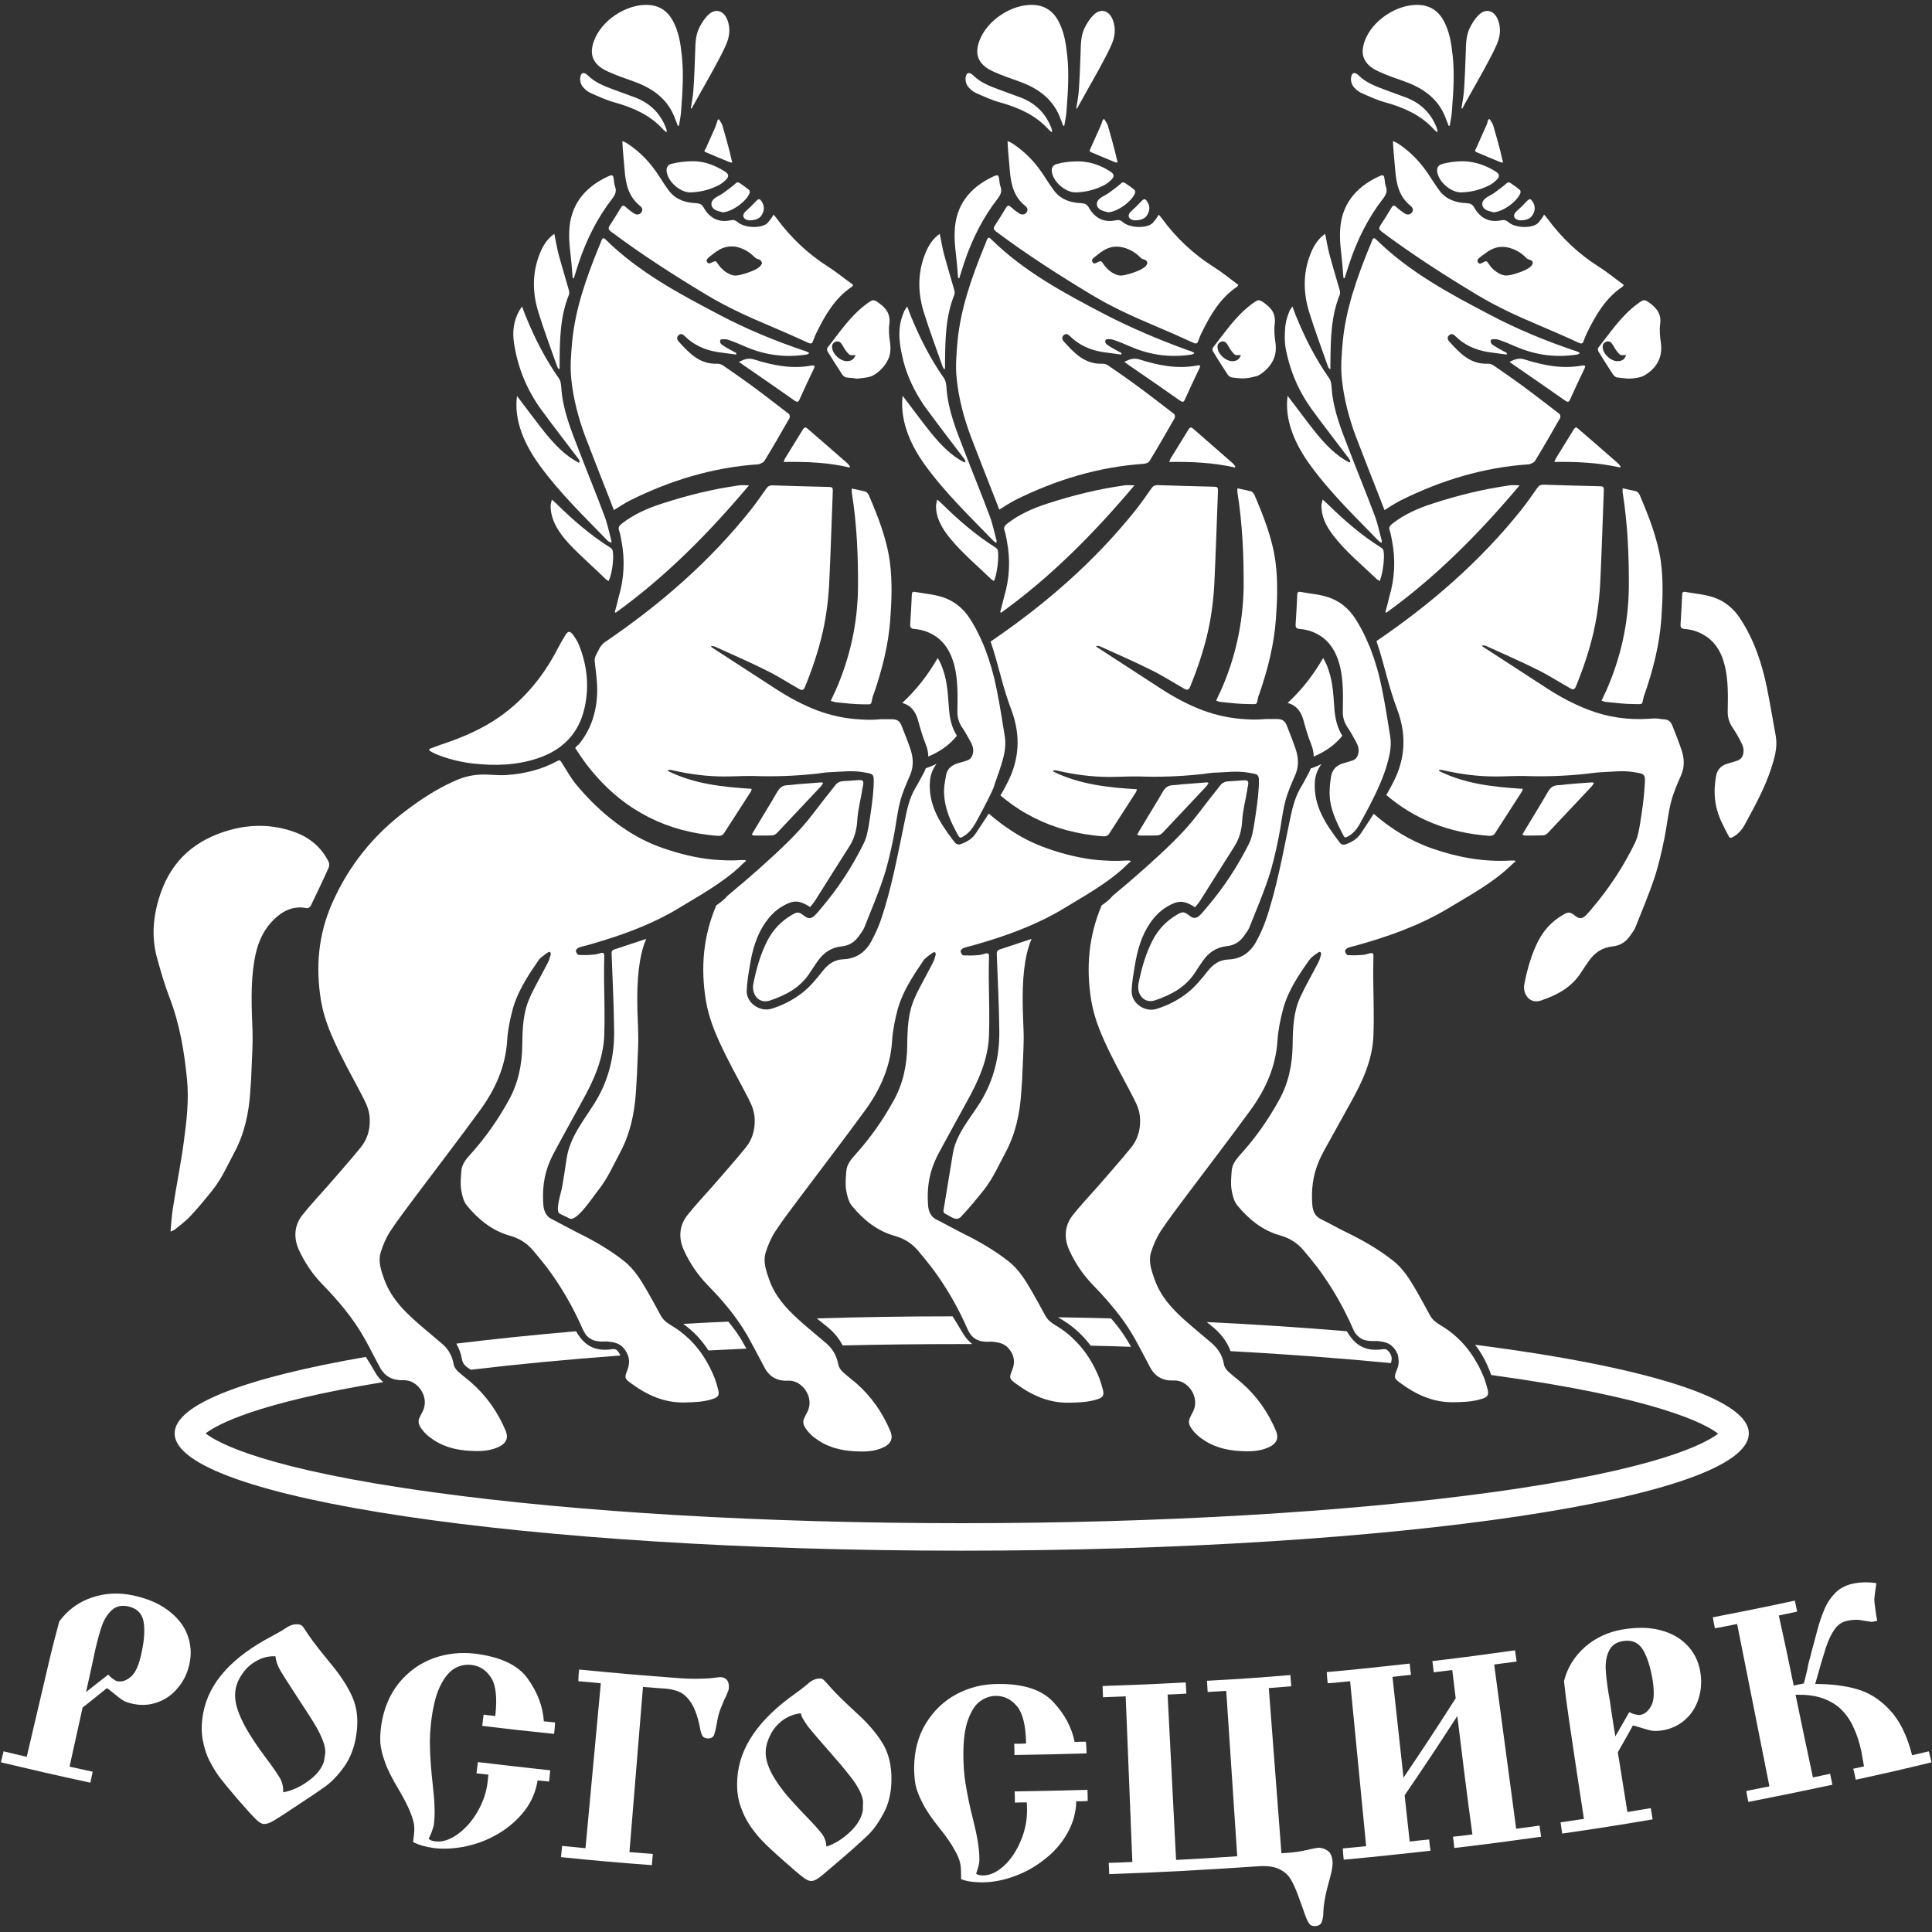
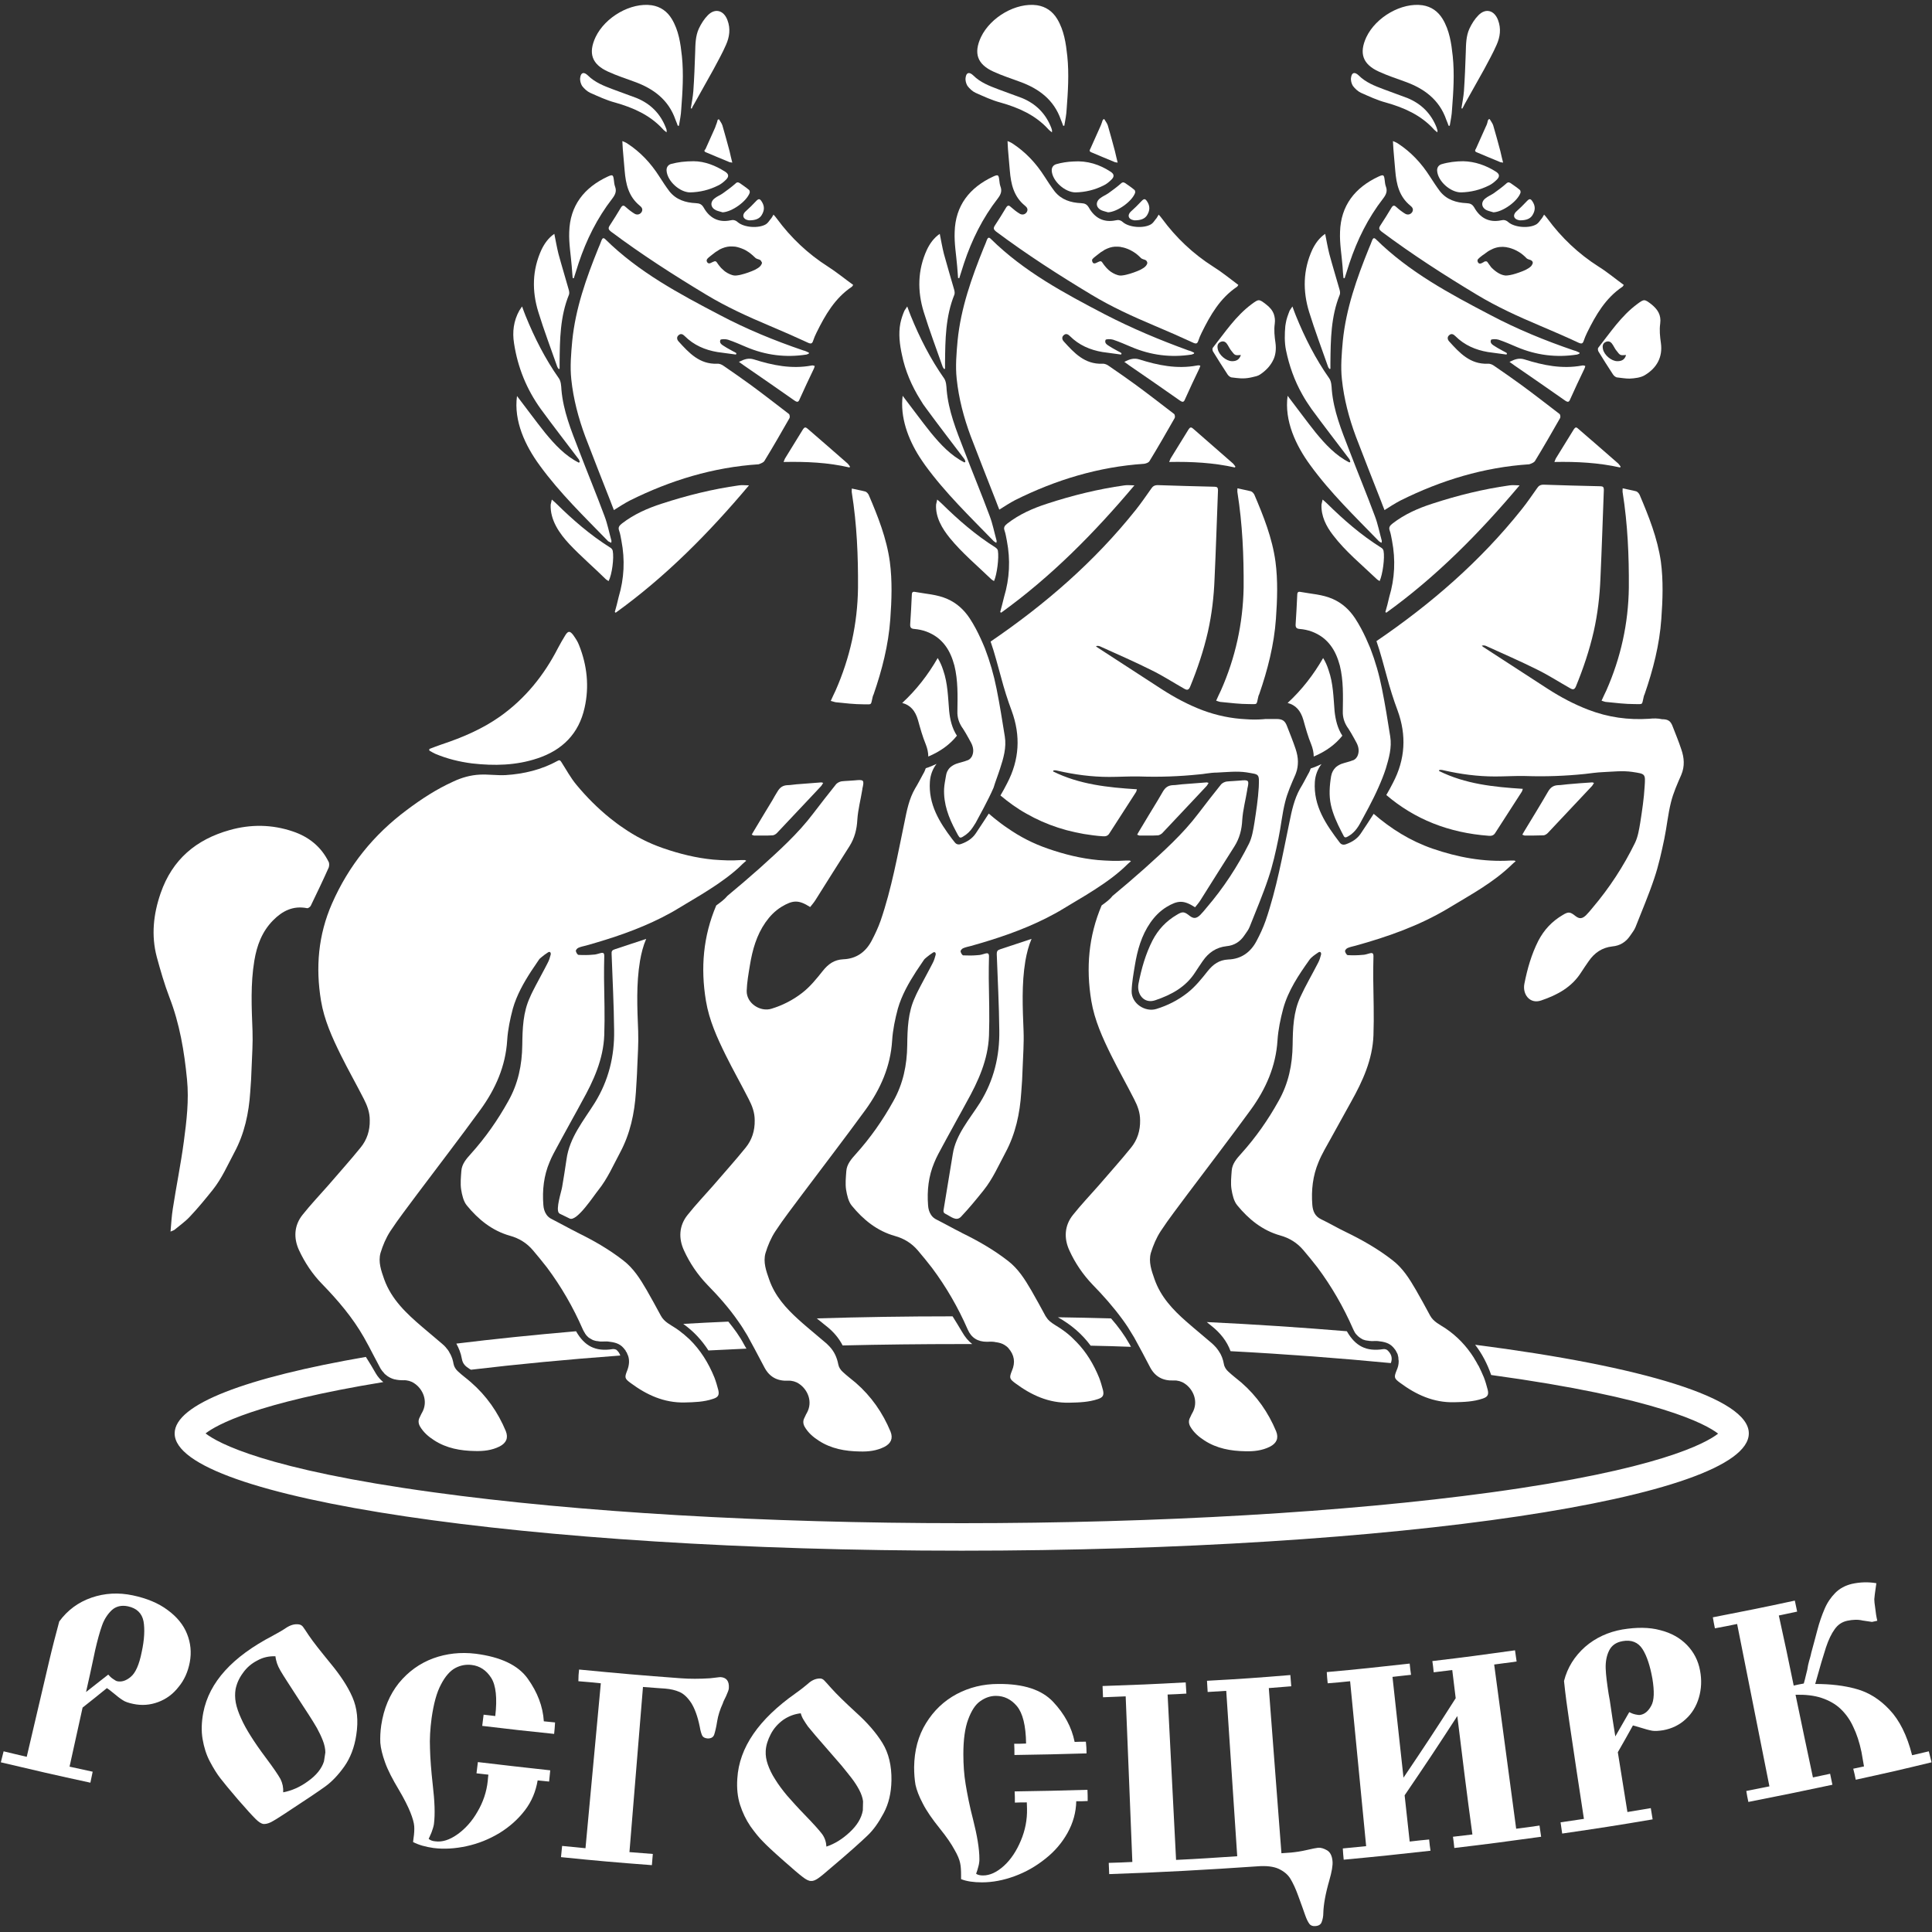
<svg xmlns="http://www.w3.org/2000/svg" width="60" height="60" viewBox="0 0 60 60" fill="none">
  <rect x="0" y="0" width="60" height="60" fill="#333333" stroke="none" />
  <path d="M37.676 8.28C37.05 7.881 36.524 7.383 36.09 6.793C36.062 6.75 36.026 6.715 35.983 6.665C35.948 6.722 35.927 6.772 35.891 6.807C35.848 6.864 35.806 6.928 35.749 6.964C35.528 7.099 35.073 7.07 34.874 6.9C34.803 6.836 34.732 6.821 34.647 6.843C34.27 6.921 33.992 6.764 33.814 6.444C33.75 6.338 33.686 6.316 33.573 6.309C33.252 6.295 32.961 6.203 32.755 5.946C32.641 5.797 32.541 5.641 32.435 5.477C32.172 5.064 31.844 4.716 31.439 4.453C31.396 4.424 31.354 4.41 31.29 4.381C31.297 4.481 31.297 4.559 31.304 4.638C31.325 4.858 31.339 5.079 31.361 5.299C31.396 5.719 31.482 6.103 31.83 6.387C31.894 6.437 31.937 6.501 31.887 6.587C31.83 6.672 31.738 6.679 31.667 6.636C31.574 6.58 31.482 6.508 31.403 6.437C31.339 6.373 31.297 6.366 31.247 6.444C31.133 6.636 31.012 6.828 30.891 7.013C30.842 7.092 30.863 7.134 30.934 7.191C31.887 7.903 32.883 8.543 33.9 9.155C34.526 9.532 35.18 9.83 35.855 10.115C36.261 10.286 36.666 10.463 37.065 10.648C37.15 10.684 37.185 10.67 37.214 10.584C37.242 10.499 37.278 10.414 37.321 10.328C37.591 9.781 37.889 9.261 38.416 8.906C38.43 8.899 38.437 8.877 38.458 8.849C38.181 8.642 37.939 8.443 37.676 8.28ZM35.614 8.216C35.607 8.223 35.599 8.237 35.592 8.251C35.592 8.258 35.585 8.258 35.578 8.265C35.571 8.273 35.564 8.28 35.557 8.287C35.528 8.315 35.478 8.344 35.414 8.379C35.386 8.393 35.35 8.408 35.315 8.422C35.244 8.45 35.166 8.479 35.094 8.5C35.016 8.521 34.945 8.543 34.881 8.55C34.846 8.557 34.817 8.557 34.789 8.557C34.76 8.557 34.739 8.55 34.711 8.543C34.661 8.529 34.611 8.507 34.561 8.479C34.469 8.429 34.383 8.351 34.305 8.251C34.284 8.23 34.27 8.201 34.248 8.173C34.227 8.137 34.213 8.123 34.191 8.116C34.17 8.109 34.149 8.116 34.12 8.13C34.106 8.137 34.092 8.144 34.07 8.152C34.063 8.159 34.056 8.159 34.042 8.166C34.028 8.173 34.006 8.18 33.992 8.18C33.978 8.18 33.971 8.18 33.957 8.173C33.942 8.166 33.935 8.152 33.928 8.137C33.907 8.095 33.914 8.066 33.928 8.045C33.935 8.038 33.942 8.031 33.95 8.024C33.957 8.016 33.964 8.009 33.971 8.002C33.985 7.988 33.999 7.981 34.014 7.967C34.063 7.924 34.12 7.888 34.17 7.846C34.191 7.831 34.206 7.817 34.227 7.81C34.284 7.767 34.334 7.739 34.39 7.718C34.49 7.675 34.597 7.654 34.696 7.661C34.732 7.661 34.76 7.661 34.796 7.668C34.803 7.668 34.81 7.668 34.824 7.675C34.867 7.682 34.903 7.689 34.945 7.703C35.059 7.739 35.166 7.796 35.258 7.86C35.279 7.874 35.301 7.896 35.322 7.91C35.365 7.945 35.4 7.981 35.436 8.016C35.443 8.024 35.45 8.024 35.457 8.031C35.478 8.045 35.507 8.052 35.528 8.059C35.585 8.073 35.614 8.102 35.621 8.13C35.635 8.152 35.635 8.18 35.614 8.216Z" fill="white" />
  <path d="M51.217 22.322C50.57 22.364 49.944 22.279 49.333 22.044C48.885 21.873 48.472 21.653 48.074 21.397C47.405 20.963 46.737 20.529 46.068 20.095C46.047 20.081 46.033 20.067 46.019 20.052C46.068 20.038 46.111 20.045 46.147 20.059C46.68 20.301 47.22 20.536 47.747 20.799C48.095 20.97 48.422 21.183 48.764 21.375C48.849 21.425 48.899 21.418 48.941 21.319C49.169 20.764 49.361 20.195 49.496 19.604C49.617 19.064 49.681 18.516 49.703 17.961C49.745 17.043 49.774 16.126 49.809 15.208C49.809 15.13 49.781 15.101 49.703 15.101C49.112 15.087 48.522 15.073 47.939 15.052C47.839 15.052 47.782 15.087 47.733 15.165C47.576 15.386 47.427 15.607 47.256 15.82C45.976 17.427 44.44 18.758 42.747 19.91C42.875 20.273 42.968 20.65 43.074 21.027C43.167 21.375 43.273 21.717 43.401 22.058C43.686 22.834 43.643 23.581 43.259 24.313C43.195 24.441 43.124 24.569 43.053 24.69C43.935 25.444 44.994 25.864 46.232 25.956C46.317 25.964 46.388 25.949 46.438 25.864C46.715 25.437 46.986 25.011 47.263 24.584C47.277 24.562 47.277 24.541 47.292 24.498C46.388 24.441 45.507 24.349 44.689 23.943C44.689 23.936 44.696 23.922 44.696 23.915C44.71 23.915 44.724 23.908 44.738 23.908C44.767 23.908 44.802 23.915 44.831 23.922C45.357 24.043 45.891 24.114 46.431 24.114C46.744 24.114 47.057 24.093 47.37 24.1C47.989 24.121 48.607 24.1 49.219 24.036C49.404 24.015 49.596 23.986 49.781 23.979C50.087 23.965 50.392 23.929 50.691 23.972C51.103 24.036 51.103 24.022 51.075 24.434C51.054 24.804 50.997 25.174 50.94 25.544C50.904 25.757 50.869 25.985 50.776 26.177C50.421 26.903 49.98 27.578 49.454 28.197C49.39 28.276 49.325 28.354 49.254 28.425C49.133 28.539 49.048 28.539 48.934 28.453C48.764 28.318 48.714 28.304 48.529 28.418C48.202 28.61 47.953 28.873 47.775 29.215C47.562 29.634 47.434 30.082 47.341 30.552C47.277 30.872 47.505 31.192 47.861 31.071C48.365 30.9 48.813 30.659 49.105 30.196C49.183 30.075 49.261 29.961 49.34 29.848C49.518 29.591 49.752 29.428 50.072 29.392C50.314 29.371 50.499 29.25 50.627 29.058C50.684 28.973 50.755 28.887 50.791 28.795C50.99 28.29 51.203 27.792 51.374 27.28C51.509 26.881 51.601 26.462 51.687 26.049C51.765 25.672 51.8 25.288 51.893 24.918C51.964 24.626 52.092 24.342 52.213 24.064C52.327 23.794 52.305 23.531 52.213 23.268C52.135 23.033 52.042 22.805 51.95 22.57C51.886 22.393 51.808 22.336 51.616 22.336C51.488 22.307 51.352 22.307 51.217 22.322Z" fill="white" />
  <path d="M47.669 14.319C47.939 13.878 48.195 13.43 48.451 12.982C48.466 12.953 48.459 12.875 48.43 12.854C48.039 12.555 47.648 12.249 47.249 11.957C46.972 11.758 46.695 11.559 46.41 11.367C46.353 11.324 46.275 11.289 46.204 11.296C45.656 11.317 45.329 10.961 45.002 10.599C44.952 10.542 44.938 10.463 45.009 10.407C45.073 10.35 45.137 10.378 45.194 10.435C45.479 10.72 45.827 10.869 46.211 10.933C46.403 10.961 46.595 10.983 46.787 11.011C46.794 10.997 46.794 10.983 46.801 10.969C46.766 10.947 46.737 10.926 46.702 10.912C46.617 10.862 46.524 10.819 46.439 10.762C46.361 10.713 46.261 10.663 46.304 10.556C46.318 10.527 46.467 10.527 46.538 10.549C46.73 10.613 46.922 10.698 47.107 10.777C47.712 11.033 48.331 11.111 48.978 11.011C49.006 11.004 49.028 10.99 49.049 10.983C49.049 10.976 49.056 10.961 49.056 10.954C48.999 10.926 48.942 10.897 48.878 10.883C47.982 10.577 47.114 10.222 46.282 9.781C45.016 9.119 43.765 8.45 42.733 7.433C42.669 7.369 42.641 7.398 42.613 7.462C42.584 7.547 42.549 7.625 42.513 7.711C42.136 8.642 41.802 9.589 41.702 10.591C41.667 10.983 41.631 11.388 41.674 11.78C41.738 12.391 41.894 12.982 42.108 13.558C42.364 14.226 42.627 14.895 42.89 15.564C42.925 15.649 42.954 15.742 42.997 15.841C43.089 15.784 43.167 15.735 43.245 15.685C43.331 15.635 43.409 15.585 43.494 15.543C44.753 14.916 46.083 14.511 47.491 14.419C47.562 14.397 47.641 14.362 47.669 14.319Z" fill="white" />
  <path d="M30.955 29.627C30.984 30.417 31.026 31.206 31.034 31.996C31.048 32.8 30.863 33.554 30.436 34.244C30.116 34.749 29.682 35.24 29.59 35.837C29.497 36.413 29.398 36.989 29.305 37.566C29.298 37.594 29.298 37.63 29.313 37.658C29.327 37.679 29.348 37.687 29.369 37.701C29.533 37.779 29.697 37.943 29.846 37.786C30.095 37.523 30.322 37.246 30.55 36.961C30.834 36.605 31.012 36.193 31.226 35.794C31.539 35.211 31.674 34.578 31.716 33.924C31.738 33.667 31.752 33.411 31.759 33.155C31.773 32.778 31.802 32.401 31.788 32.024C31.759 31.292 31.724 30.566 31.844 29.84C31.887 29.599 31.944 29.371 32.036 29.158C31.716 29.264 31.389 29.371 31.069 29.478C30.977 29.506 30.955 29.542 30.955 29.627Z" fill="white" />
-   <path d="M54.88 21.39C54.723 20.614 54.481 19.875 54.04 19.206C53.863 18.936 53.635 18.729 53.343 18.601C53.023 18.459 52.675 18.445 52.334 18.381C52.255 18.366 52.241 18.416 52.241 18.48C52.227 18.779 52.213 19.078 52.191 19.384C52.184 19.49 52.22 19.526 52.319 19.533C52.583 19.555 52.817 19.64 53.031 19.796C53.329 20.017 53.479 20.323 53.564 20.671C53.678 21.134 53.663 21.61 53.656 22.087C53.649 22.279 53.706 22.45 53.813 22.606C53.912 22.756 54.005 22.912 54.083 23.076C54.154 23.211 54.175 23.36 54.104 23.502C54.076 23.552 54.026 23.595 53.969 23.616C53.848 23.666 53.727 23.687 53.607 23.73C53.429 23.794 53.322 23.922 53.294 24.107C53.237 24.42 53.23 24.747 53.301 25.06C53.372 25.38 53.535 25.686 53.692 25.978C53.727 26.042 53.77 26.021 53.82 25.992C54.005 25.892 54.126 25.729 54.218 25.551C54.51 25.011 54.809 24.463 55.001 23.879C55.107 23.552 55.207 23.218 55.15 22.869C55.057 22.371 54.979 21.881 54.88 21.39Z" fill="white" />
  <path d="M41.688 22.848C41.539 22.62 41.475 22.357 41.446 22.08C41.411 21.653 41.404 21.219 41.261 20.814C41.219 20.678 41.162 20.55 41.091 20.436C40.792 20.956 40.429 21.425 39.988 21.831C40.237 21.895 40.394 22.066 40.479 22.364C40.55 22.62 40.621 22.876 40.721 23.118C40.771 23.246 40.799 23.374 40.799 23.495C41.169 23.339 41.468 23.125 41.688 22.848Z" fill="white" />
  <path d="M50.919 15.365C50.898 15.322 50.855 15.272 50.812 15.258C50.677 15.222 50.542 15.201 50.393 15.165C50.393 15.229 50.386 15.265 50.393 15.293C50.549 16.275 50.592 17.264 50.585 18.253C50.57 19.362 50.336 20.422 49.888 21.439C49.838 21.546 49.788 21.646 49.738 21.76C49.802 21.781 49.852 21.802 49.902 21.802C50.186 21.831 50.478 21.866 50.762 21.866C51.04 21.866 50.983 21.902 51.047 21.639C51.054 21.61 51.061 21.582 51.075 21.56C51.338 20.799 51.538 20.024 51.594 19.22C51.637 18.63 51.658 18.032 51.58 17.442C51.474 16.709 51.203 16.033 50.919 15.365Z" fill="white" />
  <path d="M43.024 19.007C43.032 19.014 43.046 19.021 43.053 19.028C44.603 17.911 45.94 16.56 47.192 15.073C47.064 15.073 46.979 15.059 46.886 15.073C46.068 15.187 45.265 15.386 44.482 15.642C44.041 15.784 43.622 15.969 43.252 16.254C43.174 16.318 43.117 16.368 43.16 16.481C43.195 16.581 43.209 16.688 43.231 16.794C43.344 17.385 43.316 17.968 43.145 18.537C43.11 18.701 43.067 18.857 43.024 19.007Z" fill="white" />
  <path d="M39.931 10.037C39.924 10.065 39.924 10.094 39.917 10.122C39.895 10.364 39.888 10.634 39.938 10.876C40.038 11.36 40.201 11.822 40.443 12.249C40.528 12.405 40.628 12.555 40.727 12.697C41.111 13.223 41.517 13.743 41.908 14.262C41.922 14.283 41.929 14.312 41.936 14.34C41.929 14.347 41.915 14.354 41.908 14.362C41.481 14.148 41.161 13.8 40.862 13.437C40.571 13.074 40.294 12.69 39.988 12.292C39.881 13.067 40.244 13.835 40.692 14.447C41.318 15.308 42.079 16.04 42.818 16.802C42.84 16.823 42.868 16.837 42.904 16.858C42.911 16.823 42.918 16.802 42.911 16.787C42.84 16.531 42.79 16.268 42.697 16.026C42.441 15.336 42.157 14.653 41.894 13.963C41.659 13.359 41.417 12.761 41.36 12.107C41.353 11.986 41.346 11.843 41.282 11.751C40.855 11.146 40.521 10.485 40.244 9.802C40.208 9.717 40.18 9.631 40.137 9.517C40.094 9.581 40.073 9.61 40.052 9.645C40.002 9.773 39.952 9.901 39.931 10.037Z" fill="white" />
  <path d="M44.988 3.905C45.002 3.905 45.009 3.905 45.023 3.905C45.052 3.734 45.087 3.571 45.094 3.4C45.137 2.845 45.173 2.297 45.116 1.742C45.073 1.344 45.016 0.946 44.803 0.59C44.66 0.355 44.454 0.206 44.177 0.163C43.53 0.071 42.733 0.526 42.434 1.152C42.2 1.657 42.321 1.998 42.826 2.226C43.089 2.347 43.373 2.439 43.644 2.539C44.234 2.752 44.703 3.101 44.916 3.72C44.945 3.784 44.966 3.848 44.988 3.905Z" fill="white" />
  <path d="M41.246 11.395C41.253 11.417 41.275 11.438 41.289 11.459C41.296 11.459 41.303 11.459 41.317 11.452C41.317 11.388 41.317 11.331 41.317 11.267C41.325 10.549 41.332 9.83 41.609 9.148C41.623 9.105 41.616 9.048 41.602 8.998C41.495 8.621 41.381 8.251 41.282 7.881C41.232 7.682 41.197 7.476 41.154 7.262C40.969 7.39 40.848 7.561 40.755 7.753C40.464 8.386 40.457 9.041 40.656 9.688C40.834 10.264 41.047 10.826 41.246 11.395Z" fill="white" />
  <path d="M41.723 8.635C41.737 8.635 41.744 8.635 41.758 8.642C41.808 8.486 41.858 8.329 41.908 8.173C42.15 7.447 42.484 6.772 42.953 6.167C43.046 6.046 43.096 5.939 43.039 5.79C43.017 5.733 43.01 5.662 43.003 5.598C42.982 5.427 42.968 5.413 42.811 5.484C42.079 5.825 41.638 6.387 41.616 7.205C41.602 7.561 41.666 7.917 41.694 8.273C41.702 8.393 41.709 8.514 41.723 8.635Z" fill="white" />
  <path d="M45.485 3.236C45.684 2.873 45.891 2.518 46.09 2.155C46.225 1.899 46.367 1.65 46.481 1.387C46.588 1.145 46.623 0.889 46.524 0.626C46.41 0.32 46.14 0.241 45.912 0.476C45.798 0.59 45.706 0.739 45.635 0.889C45.528 1.123 45.528 1.38 45.521 1.629C45.507 2.027 45.492 2.425 45.464 2.831C45.45 3.009 45.414 3.186 45.386 3.364C45.393 3.364 45.4 3.371 45.414 3.371C45.443 3.322 45.464 3.279 45.485 3.236Z" fill="white" />
  <path d="M42.967 17.107C42.96 17.065 42.925 17.022 42.882 17.001C42.27 16.616 41.73 16.147 41.218 15.642C41.182 15.606 41.139 15.571 41.075 15.514C41.061 15.585 41.047 15.628 41.04 15.67C41.026 16.026 41.182 16.339 41.396 16.616C41.78 17.122 42.292 17.541 42.754 17.982C42.782 18.011 42.818 18.025 42.846 18.046C42.939 17.84 43.01 17.328 42.967 17.107Z" fill="white" />
  <path d="M48.685 24.356C48.586 24.363 48.486 24.384 48.387 24.384C48.245 24.392 48.159 24.448 48.081 24.576C47.839 24.996 47.583 25.409 47.334 25.821C47.32 25.85 47.299 25.878 47.277 25.921C47.313 25.935 47.334 25.949 47.356 25.949C47.548 25.949 47.74 25.949 47.932 25.942C47.974 25.942 48.031 25.907 48.067 25.871C48.522 25.387 48.977 24.904 49.432 24.42C49.461 24.392 49.475 24.356 49.503 24.313C49.468 24.306 49.447 24.292 49.432 24.299C49.176 24.313 48.934 24.335 48.685 24.356Z" fill="white" />
  <path d="M45.371 5.975C45.677 5.968 45.968 5.897 46.239 5.761C46.331 5.719 46.416 5.648 46.488 5.577C46.587 5.477 46.566 5.399 46.452 5.328C46.146 5.135 45.805 5.015 45.442 5.007C45.222 5.007 44.98 5.036 44.767 5.1C44.681 5.128 44.624 5.2 44.632 5.306C44.653 5.626 45.044 5.975 45.371 5.975Z" fill="white" />
  <path d="M49.126 11.353C48.515 11.466 47.924 11.346 47.341 11.161C47.178 11.111 47.05 11.153 46.879 11.239C46.943 11.281 46.986 11.317 47.028 11.346C47.554 11.708 48.081 12.071 48.607 12.441C48.692 12.498 48.728 12.491 48.764 12.398C48.906 12.078 49.055 11.765 49.205 11.452C49.219 11.424 49.226 11.395 49.233 11.367C49.212 11.36 49.205 11.353 49.19 11.353C49.176 11.346 49.155 11.346 49.126 11.353Z" fill="white" />
  <path d="M48.878 13.33C48.693 13.636 48.501 13.935 48.316 14.241C48.302 14.269 48.295 14.298 48.273 14.347C48.97 14.333 49.646 14.369 50.315 14.518C50.322 14.511 50.322 14.497 50.329 14.49C50.307 14.461 50.286 14.426 50.258 14.397C49.845 14.034 49.425 13.672 49.006 13.309C48.956 13.259 48.921 13.266 48.878 13.33Z" fill="white" />
  <path d="M44.618 3.969C44.447 3.528 44.141 3.222 43.707 3.044C43.465 2.952 43.217 2.866 42.975 2.774C42.69 2.667 42.413 2.56 42.193 2.34C42.072 2.226 41.979 2.247 41.958 2.411C41.944 2.496 41.972 2.596 42.015 2.667C42.079 2.752 42.171 2.838 42.264 2.881C42.52 2.994 42.776 3.115 43.046 3.186C43.601 3.343 44.12 3.571 44.518 4.004C44.547 4.04 44.589 4.068 44.639 4.111C44.639 4.068 44.646 4.054 44.639 4.04C44.632 4.026 44.625 3.997 44.618 3.969Z" fill="white" />
  <path d="M46.132 6.16C45.983 6.274 46.004 6.451 46.175 6.53C46.239 6.558 46.31 6.572 46.381 6.594C46.673 6.58 47.128 6.252 47.22 5.989C47.227 5.961 47.22 5.911 47.199 5.897C47.106 5.818 47.007 5.754 46.907 5.683C46.85 5.648 46.815 5.662 46.765 5.712C46.644 5.818 46.516 5.911 46.388 6.003C46.303 6.06 46.21 6.096 46.132 6.16Z" fill="white" />
  <path d="M45.862 4.73C46.104 4.83 46.346 4.936 46.595 5.036C46.616 5.043 46.645 5.043 46.68 5.05C46.645 4.922 46.623 4.808 46.595 4.694C46.524 4.431 46.453 4.161 46.374 3.898C46.353 3.827 46.303 3.77 46.268 3.706C46.268 3.706 46.268 3.706 46.261 3.699H46.253C46.246 3.699 46.239 3.706 46.232 3.706C46.204 3.727 46.197 3.791 46.189 3.82C46.175 3.862 46.161 3.905 46.14 3.94C46.04 4.161 45.941 4.389 45.841 4.609C45.805 4.666 45.791 4.702 45.862 4.73Z" fill="white" />
  <path d="M47.114 6.821C47.149 6.836 47.199 6.843 47.206 6.843C47.413 6.843 47.526 6.786 47.59 6.686C47.683 6.537 47.69 6.402 47.59 6.252C47.533 6.167 47.498 6.167 47.427 6.238C47.313 6.359 47.199 6.473 47.078 6.58C46.993 6.672 47 6.772 47.114 6.821Z" fill="white" />
  <path d="M51.58 10.648C51.552 10.449 51.531 10.25 51.559 10.051C51.595 9.78 51.481 9.61 51.289 9.453C51.068 9.283 51.061 9.283 50.841 9.446C50.343 9.816 50.009 10.328 49.632 10.805C49.618 10.826 49.625 10.883 49.639 10.912C49.788 11.153 49.938 11.395 50.094 11.63C50.123 11.673 50.179 11.723 50.236 11.723C50.357 11.737 50.485 11.758 50.606 11.758C50.763 11.751 50.969 11.73 51.104 11.637C51.445 11.424 51.644 11.097 51.58 10.648ZM50.229 11.217C50.044 11.217 49.817 11.025 49.781 10.84C49.76 10.741 49.774 10.655 49.881 10.613C49.98 10.577 50.044 10.634 50.094 10.72C50.13 10.776 50.158 10.84 50.201 10.89C50.315 11.04 50.315 11.04 50.499 11.025C50.457 11.175 50.357 11.217 50.229 11.217Z" fill="white" />
  <path d="M49.646 8.28C49.02 7.881 48.494 7.383 48.06 6.793C48.031 6.75 47.996 6.715 47.953 6.665C47.918 6.722 47.896 6.772 47.861 6.807C47.818 6.864 47.775 6.928 47.718 6.964C47.498 7.099 47.043 7.07 46.844 6.9C46.773 6.836 46.702 6.821 46.616 6.843C46.239 6.921 45.962 6.764 45.784 6.444C45.72 6.338 45.656 6.316 45.542 6.309C45.222 6.295 44.931 6.203 44.724 5.946C44.611 5.797 44.511 5.641 44.404 5.477C44.141 5.064 43.814 4.716 43.409 4.453C43.366 4.424 43.323 4.41 43.259 4.381C43.267 4.481 43.267 4.559 43.274 4.638C43.295 4.858 43.309 5.079 43.331 5.299C43.366 5.719 43.451 6.103 43.8 6.387C43.864 6.437 43.907 6.501 43.857 6.587C43.8 6.672 43.707 6.679 43.636 6.636C43.544 6.58 43.451 6.508 43.373 6.437C43.309 6.373 43.267 6.366 43.217 6.444C43.103 6.636 42.982 6.828 42.861 7.013C42.811 7.092 42.833 7.134 42.904 7.191C43.857 7.903 44.852 8.543 45.869 9.155C46.495 9.532 47.15 9.83 47.825 10.115C48.23 10.286 48.636 10.463 49.034 10.648C49.12 10.684 49.155 10.67 49.184 10.584C49.212 10.499 49.248 10.414 49.29 10.328C49.56 9.781 49.859 9.261 50.385 8.906C50.4 8.899 50.407 8.877 50.428 8.849C50.144 8.642 49.909 8.443 49.646 8.28ZM47.583 8.216C47.576 8.223 47.569 8.237 47.562 8.251C47.555 8.265 47.541 8.273 47.526 8.287C47.498 8.315 47.448 8.344 47.384 8.379C47.356 8.393 47.32 8.408 47.285 8.422C47.214 8.45 47.135 8.479 47.064 8.5C46.95 8.536 46.837 8.557 46.758 8.557C46.68 8.55 46.602 8.521 46.531 8.479C46.46 8.436 46.396 8.386 46.332 8.322C46.31 8.301 46.289 8.28 46.275 8.251C46.254 8.23 46.239 8.201 46.218 8.173C46.197 8.137 46.182 8.123 46.161 8.116C46.154 8.116 46.14 8.116 46.133 8.116C46.118 8.116 46.104 8.123 46.09 8.13C46.09 8.13 46.083 8.13 46.083 8.137C46.069 8.144 46.054 8.152 46.04 8.159C46.033 8.166 46.026 8.166 46.012 8.173C45.997 8.18 45.976 8.187 45.962 8.187C45.941 8.187 45.912 8.173 45.898 8.144C45.877 8.102 45.884 8.073 45.898 8.052C45.905 8.045 45.912 8.038 45.919 8.031C45.926 8.024 45.933 8.016 45.941 8.009C45.955 7.995 45.969 7.988 45.983 7.974C46.019 7.945 46.054 7.917 46.09 7.896C46.125 7.867 46.161 7.846 46.197 7.817C46.225 7.796 46.254 7.782 46.282 7.767C46.31 7.753 46.339 7.739 46.367 7.725C46.502 7.668 46.645 7.654 46.773 7.675C46.78 7.675 46.787 7.675 46.801 7.682C46.844 7.689 46.879 7.696 46.922 7.711C47.036 7.746 47.142 7.803 47.235 7.867C47.256 7.881 47.278 7.903 47.299 7.917C47.342 7.952 47.377 7.988 47.413 8.024C47.42 8.031 47.427 8.031 47.434 8.038C47.455 8.052 47.484 8.059 47.505 8.066C47.519 8.073 47.534 8.073 47.541 8.08C47.576 8.095 47.59 8.116 47.598 8.137C47.598 8.144 47.605 8.152 47.598 8.166C47.605 8.173 47.598 8.194 47.583 8.216Z" fill="white" />
  <path d="M37.47 28.19C37.406 28.268 37.342 28.347 37.271 28.418C37.15 28.532 37.065 28.532 36.951 28.446C36.78 28.311 36.73 28.297 36.546 28.411C36.218 28.603 35.969 28.866 35.792 29.207C35.578 29.627 35.45 30.075 35.358 30.545C35.294 30.865 35.522 31.185 35.877 31.064C36.382 30.893 36.83 30.651 37.122 30.189C37.2 30.068 37.278 29.954 37.356 29.84C37.534 29.584 37.769 29.421 38.089 29.385C38.331 29.364 38.516 29.243 38.644 29.051C38.7 28.965 38.772 28.88 38.807 28.788C39.006 28.283 39.22 27.785 39.39 27.273C39.526 26.874 39.618 26.454 39.703 26.042C39.782 25.665 39.817 25.281 39.91 24.911C39.981 24.619 40.109 24.335 40.23 24.057C40.237 24.036 40.244 24.022 40.251 24C40.294 23.887 40.308 23.765 40.308 23.652C40.308 23.524 40.279 23.389 40.237 23.261C40.158 23.026 40.066 22.798 39.974 22.563C39.91 22.386 39.831 22.329 39.639 22.329C39.54 22.329 39.44 22.329 39.348 22.329C39.312 22.329 39.269 22.329 39.234 22.336C39.049 22.35 38.871 22.35 38.693 22.336C38.238 22.314 37.79 22.222 37.349 22.058C36.901 21.888 36.489 21.667 36.09 21.411C35.422 20.977 34.753 20.543 34.085 20.109C34.064 20.095 34.049 20.081 34.035 20.067C34.085 20.052 34.128 20.059 34.163 20.074C34.697 20.316 35.237 20.55 35.763 20.814C36.112 20.984 36.439 21.198 36.78 21.39C36.866 21.439 36.915 21.432 36.958 21.333C37.186 20.778 37.378 20.209 37.513 19.618C37.634 19.078 37.698 18.53 37.719 17.975C37.762 17.058 37.79 16.14 37.826 15.222C37.826 15.144 37.797 15.116 37.719 15.116C37.129 15.101 36.538 15.087 35.955 15.066C35.856 15.066 35.799 15.101 35.749 15.18C35.593 15.4 35.443 15.621 35.273 15.834C33.992 17.442 32.456 18.772 30.764 19.924C30.892 20.287 30.984 20.664 31.091 21.041C31.183 21.39 31.29 21.731 31.418 22.073C31.702 22.848 31.66 23.595 31.276 24.328C31.212 24.456 31.141 24.584 31.07 24.704C31.326 24.918 31.589 25.11 31.873 25.267C32.492 25.622 33.189 25.85 33.95 25.942C34.049 25.956 34.149 25.964 34.248 25.971C34.334 25.978 34.405 25.964 34.455 25.878C34.732 25.451 35.002 25.025 35.28 24.598C35.294 24.576 35.294 24.555 35.308 24.512C34.405 24.456 33.523 24.363 32.705 23.958C32.705 23.951 32.712 23.936 32.712 23.929C32.727 23.929 32.741 23.922 32.755 23.922C32.783 23.922 32.819 23.929 32.847 23.936C33.374 24.057 33.907 24.128 34.448 24.128C34.761 24.128 35.074 24.107 35.386 24.114C36.005 24.135 36.624 24.114 37.236 24.05C37.314 24.043 37.385 24.036 37.463 24.022C37.577 24.007 37.684 23.993 37.797 23.993C38.103 23.979 38.409 23.943 38.708 23.986C38.914 24.022 39.02 24.029 39.063 24.086C39.106 24.142 39.099 24.242 39.092 24.448C39.07 24.818 39.013 25.188 38.956 25.558C38.921 25.771 38.885 25.999 38.793 26.191C38.437 26.903 37.996 27.578 37.47 28.19Z" fill="white" />
  <path d="M34.319 9.766C33.053 9.105 31.802 8.436 30.771 7.419C30.707 7.355 30.678 7.383 30.65 7.447C30.621 7.533 30.586 7.611 30.55 7.696C30.173 8.628 29.839 9.574 29.739 10.577C29.704 10.969 29.668 11.374 29.711 11.765C29.775 12.377 29.931 12.967 30.145 13.544C30.401 14.212 30.664 14.881 30.927 15.55C30.963 15.635 30.991 15.727 31.034 15.827C31.126 15.77 31.204 15.72 31.283 15.671C31.368 15.621 31.446 15.571 31.532 15.528C32.79 14.902 34.12 14.497 35.528 14.404C35.585 14.397 35.671 14.369 35.699 14.319C35.969 13.878 36.225 13.43 36.481 12.982C36.496 12.953 36.489 12.875 36.46 12.854C36.069 12.555 35.678 12.249 35.279 11.957C35.002 11.758 34.725 11.559 34.44 11.367C34.383 11.324 34.305 11.289 34.234 11.296C33.686 11.317 33.359 10.961 33.032 10.599C32.982 10.542 32.968 10.463 33.039 10.406C33.103 10.35 33.167 10.378 33.224 10.435C33.509 10.72 33.857 10.869 34.241 10.933C34.433 10.961 34.625 10.983 34.817 11.011C34.824 10.997 34.824 10.983 34.831 10.969C34.796 10.947 34.767 10.926 34.732 10.912C34.647 10.862 34.554 10.819 34.469 10.762C34.391 10.712 34.291 10.663 34.334 10.556C34.348 10.527 34.497 10.527 34.568 10.549C34.76 10.613 34.952 10.698 35.137 10.776C35.742 11.033 36.361 11.111 37.008 11.011C37.036 11.004 37.057 10.99 37.079 10.983C37.079 10.976 37.086 10.961 37.086 10.954C37.029 10.926 36.972 10.897 36.908 10.883C36.026 10.563 35.159 10.2 34.319 9.766Z" fill="white" />
  <path d="M18.994 29.627C19.022 30.417 19.065 31.206 19.072 31.996C19.086 32.8 18.901 33.554 18.475 34.244C18.119 34.813 17.685 35.325 17.593 36.008C17.55 36.292 17.508 36.577 17.458 36.861C17.436 37.004 17.251 37.551 17.358 37.672C17.372 37.687 17.394 37.701 17.415 37.708C17.508 37.751 17.6 37.8 17.692 37.843C17.913 37.95 18.446 37.125 18.581 36.961C18.866 36.605 19.044 36.193 19.257 35.794C19.57 35.211 19.705 34.578 19.748 33.924C19.762 33.667 19.783 33.411 19.79 33.155C19.805 32.778 19.833 32.401 19.819 32.024C19.79 31.292 19.755 30.566 19.876 29.84C19.918 29.599 19.975 29.371 20.068 29.158C19.748 29.264 19.421 29.371 19.101 29.478C19.008 29.506 18.987 29.542 18.994 29.627Z" fill="white" />
  <path d="M43.174 22.869C43.096 22.378 43.018 21.881 42.918 21.39C42.833 20.956 42.712 20.536 42.556 20.131C42.47 19.924 42.378 19.718 42.271 19.519C42.214 19.412 42.15 19.305 42.086 19.206C41.908 18.936 41.681 18.729 41.389 18.601C41.069 18.459 40.721 18.445 40.379 18.381C40.301 18.366 40.287 18.416 40.287 18.48C40.273 18.779 40.258 19.078 40.237 19.384C40.23 19.49 40.266 19.526 40.365 19.533C40.628 19.555 40.863 19.64 41.076 19.796C41.169 19.867 41.254 19.953 41.318 20.038C41.46 20.223 41.546 20.436 41.61 20.671C41.724 21.134 41.709 21.61 41.702 22.087C41.695 22.279 41.752 22.45 41.859 22.606L41.866 22.613C41.93 22.713 41.994 22.82 42.051 22.926C42.079 22.976 42.1 23.019 42.129 23.069C42.2 23.204 42.221 23.353 42.15 23.495C42.129 23.531 42.1 23.566 42.065 23.588C42.051 23.595 42.036 23.609 42.022 23.609C41.901 23.659 41.781 23.68 41.66 23.723C41.589 23.751 41.532 23.787 41.482 23.83C41.411 23.901 41.361 23.986 41.34 24.1C41.29 24.399 41.268 24.705 41.332 24.996C41.396 25.288 41.524 25.565 41.66 25.828C41.681 25.871 41.709 25.921 41.731 25.964C41.766 26.028 41.809 26.006 41.859 25.978C42.044 25.878 42.164 25.715 42.257 25.537C42.342 25.38 42.42 25.231 42.506 25.075C42.613 24.868 42.719 24.662 42.812 24.448C42.897 24.256 42.975 24.064 43.039 23.865C43.132 23.552 43.231 23.218 43.174 22.869Z" fill="white" />
  <path d="M29.718 22.848C29.569 22.62 29.505 22.357 29.477 22.08C29.441 21.653 29.434 21.219 29.292 20.814C29.249 20.678 29.192 20.55 29.121 20.436C28.822 20.956 28.459 21.425 28.019 21.831C28.267 21.895 28.424 22.066 28.509 22.364C28.58 22.62 28.651 22.876 28.751 23.118C28.801 23.246 28.829 23.374 28.829 23.495C29.199 23.339 29.498 23.125 29.718 22.848Z" fill="white" />
  <path d="M37.918 21.439C37.868 21.546 37.818 21.646 37.769 21.76C37.833 21.781 37.882 21.802 37.932 21.802C38.217 21.831 38.508 21.866 38.793 21.866C39.07 21.866 39.013 21.902 39.077 21.639C39.084 21.61 39.091 21.582 39.106 21.56C39.369 20.799 39.568 20.024 39.625 19.22C39.667 18.63 39.689 18.032 39.611 17.442C39.511 16.709 39.241 16.033 38.956 15.365C38.935 15.322 38.892 15.272 38.85 15.258C38.714 15.222 38.579 15.201 38.43 15.165C38.43 15.229 38.423 15.265 38.43 15.293C38.586 16.275 38.629 17.264 38.622 18.253C38.601 19.362 38.366 20.429 37.918 21.439Z" fill="white" />
  <path d="M31.062 19.007C31.07 19.014 31.084 19.021 31.091 19.028C32.641 17.911 33.978 16.56 35.23 15.073C35.102 15.073 35.017 15.059 34.924 15.073C34.106 15.187 33.303 15.386 32.52 15.642C32.08 15.784 31.66 15.969 31.29 16.254C31.212 16.318 31.155 16.368 31.198 16.481C31.233 16.581 31.247 16.688 31.269 16.794C31.383 17.385 31.354 17.968 31.183 18.537C31.141 18.701 31.105 18.857 31.062 19.007Z" fill="white" />
  <path d="M27.962 10.037C27.898 10.364 27.941 10.705 28.012 11.025C28.111 11.516 28.318 11.993 28.581 12.412C28.638 12.512 28.702 12.605 28.773 12.697C29.157 13.223 29.562 13.743 29.953 14.262C29.968 14.283 29.975 14.312 29.982 14.34C29.975 14.347 29.96 14.354 29.953 14.362C29.527 14.148 29.207 13.8 28.908 13.437C28.616 13.074 28.339 12.69 28.033 12.292C27.948 12.953 28.204 13.636 28.552 14.184C28.609 14.276 28.673 14.362 28.73 14.447C29.356 15.308 30.117 16.04 30.857 16.802C30.878 16.823 30.906 16.837 30.942 16.858C30.949 16.823 30.956 16.802 30.949 16.787C30.878 16.531 30.828 16.268 30.736 16.026C30.48 15.336 30.195 14.653 29.932 13.963C29.697 13.359 29.456 12.761 29.399 12.107C29.392 11.986 29.384 11.843 29.32 11.751C28.894 11.146 28.559 10.485 28.282 9.802C28.247 9.717 28.218 9.631 28.175 9.517C28.133 9.581 28.111 9.61 28.09 9.645C28.033 9.773 27.991 9.901 27.962 10.037Z" fill="white" />
  <path d="M33.018 3.905C33.032 3.905 33.039 3.905 33.053 3.905C33.082 3.734 33.117 3.571 33.125 3.4C33.167 2.845 33.203 2.297 33.146 1.742C33.103 1.344 33.046 0.946 32.833 0.59C32.691 0.355 32.484 0.206 32.207 0.163C31.56 0.071 30.764 0.526 30.465 1.152C30.23 1.657 30.351 1.998 30.856 2.226C31.119 2.347 31.404 2.439 31.674 2.539C32.264 2.752 32.733 3.101 32.947 3.72C32.975 3.784 32.997 3.848 33.018 3.905Z" fill="white" />
  <path d="M29.277 11.395C29.285 11.417 29.306 11.438 29.32 11.459C29.327 11.459 29.334 11.459 29.349 11.452C29.349 11.388 29.349 11.331 29.349 11.267C29.356 10.549 29.363 9.83 29.64 9.148C29.654 9.105 29.647 9.048 29.633 8.998C29.526 8.621 29.413 8.251 29.313 7.881C29.263 7.682 29.228 7.476 29.185 7.262C29 7.39 28.879 7.561 28.787 7.753C28.495 8.386 28.488 9.041 28.687 9.688C28.865 10.264 29.078 10.826 29.277 11.395Z" fill="white" />
  <path d="M29.754 8.635C29.768 8.635 29.776 8.635 29.79 8.642C29.84 8.486 29.889 8.329 29.939 8.173C30.181 7.447 30.515 6.772 30.985 6.167C31.077 6.046 31.127 5.939 31.07 5.79C31.049 5.733 31.041 5.662 31.034 5.598C31.013 5.427 30.999 5.413 30.842 5.484C30.11 5.825 29.669 6.387 29.648 7.205C29.633 7.561 29.697 7.917 29.726 8.273C29.733 8.393 29.747 8.514 29.754 8.635Z" fill="white" />
-   <path d="M33.523 3.236C33.722 2.873 33.929 2.518 34.128 2.155C34.263 1.899 34.405 1.65 34.519 1.387C34.626 1.145 34.661 0.889 34.562 0.626C34.448 0.32 34.178 0.241 33.95 0.476C33.836 0.59 33.744 0.739 33.673 0.889C33.566 1.123 33.566 1.38 33.559 1.629C33.545 2.027 33.531 2.425 33.502 2.831C33.488 3.009 33.452 3.186 33.424 3.364C33.431 3.364 33.438 3.371 33.452 3.371C33.474 3.322 33.495 3.279 33.523 3.236Z" fill="white" />
  <path d="M30.913 17.001C30.301 16.616 29.761 16.147 29.249 15.642C29.213 15.606 29.17 15.571 29.106 15.514C29.092 15.585 29.078 15.628 29.071 15.67C29.049 16.062 29.256 16.41 29.498 16.709C29.875 17.171 30.351 17.57 30.778 17.982C30.806 18.011 30.842 18.025 30.87 18.046C30.963 17.84 31.027 17.321 30.991 17.107C30.991 17.072 30.956 17.029 30.913 17.001Z" fill="white" />
  <path d="M36.098 25.871C36.446 25.501 36.795 25.131 37.143 24.761C37.25 24.648 37.356 24.534 37.463 24.42C37.492 24.392 37.506 24.356 37.534 24.313C37.499 24.306 37.477 24.292 37.463 24.299C37.214 24.32 36.972 24.335 36.724 24.356C36.724 24.356 36.724 24.356 36.717 24.356C36.617 24.363 36.524 24.384 36.425 24.384C36.283 24.392 36.197 24.448 36.119 24.576C36.062 24.669 36.012 24.761 35.956 24.854C35.764 25.174 35.564 25.494 35.372 25.821C35.358 25.85 35.337 25.878 35.315 25.921C35.351 25.935 35.372 25.949 35.394 25.949C35.486 25.949 35.579 25.949 35.671 25.949C35.771 25.949 35.87 25.949 35.97 25.942C36.005 25.935 36.062 25.907 36.098 25.871Z" fill="white" />
  <path d="M33.402 5.975C33.708 5.968 34 5.897 34.27 5.761C34.362 5.719 34.448 5.648 34.519 5.576C34.618 5.477 34.597 5.399 34.483 5.328C34.32 5.221 34.142 5.135 33.95 5.079C33.751 5.022 33.545 5 33.338 5.015C33.16 5.022 32.968 5.05 32.798 5.1C32.712 5.128 32.656 5.199 32.663 5.306C32.684 5.626 33.075 5.975 33.402 5.975Z" fill="white" />
  <path d="M37.278 11.36C37.257 11.353 37.25 11.346 37.235 11.346C37.214 11.346 37.186 11.346 37.164 11.353C36.553 11.466 35.962 11.346 35.379 11.161C35.216 11.111 35.081 11.153 34.917 11.239C34.981 11.281 35.024 11.317 35.066 11.346C35.593 11.708 36.119 12.071 36.645 12.441C36.73 12.498 36.766 12.491 36.802 12.398C36.944 12.078 37.093 11.765 37.243 11.452C37.257 11.424 37.264 11.395 37.278 11.36Z" fill="white" />
  <path d="M37.05 13.309C36.993 13.259 36.958 13.266 36.915 13.33C36.73 13.636 36.538 13.935 36.353 14.241C36.339 14.269 36.332 14.298 36.31 14.347C37.008 14.333 37.683 14.369 38.352 14.518C38.359 14.511 38.359 14.497 38.366 14.49C38.344 14.461 38.323 14.426 38.295 14.397C37.882 14.034 37.463 13.672 37.05 13.309Z" fill="white" />
  <path d="M32.648 3.969C32.477 3.528 32.171 3.222 31.738 3.044C31.496 2.952 31.247 2.866 31.005 2.774C30.721 2.667 30.443 2.56 30.223 2.34C30.102 2.226 30.009 2.247 29.988 2.411C29.974 2.496 30.002 2.596 30.045 2.667C30.109 2.752 30.201 2.838 30.294 2.881C30.55 2.994 30.806 3.115 31.076 3.186C31.631 3.343 32.15 3.571 32.548 4.004C32.577 4.04 32.62 4.068 32.669 4.111C32.669 4.068 32.676 4.054 32.669 4.04C32.669 4.026 32.655 3.997 32.648 3.969Z" fill="white" />
  <path d="M34.163 6.16C34.014 6.274 34.035 6.451 34.206 6.53C34.27 6.558 34.341 6.572 34.412 6.594C34.704 6.58 35.159 6.252 35.252 5.989C35.259 5.961 35.252 5.911 35.23 5.897C35.138 5.818 35.038 5.754 34.938 5.683C34.882 5.648 34.846 5.662 34.796 5.712C34.675 5.818 34.547 5.911 34.419 6.003C34.334 6.06 34.242 6.096 34.163 6.16Z" fill="white" />
  <path d="M33.893 4.73C34.134 4.83 34.376 4.936 34.625 5.036C34.646 5.043 34.675 5.043 34.71 5.05C34.675 4.922 34.654 4.808 34.625 4.694C34.554 4.431 34.483 4.161 34.405 3.898C34.383 3.827 34.334 3.77 34.298 3.706C34.298 3.706 34.298 3.699 34.291 3.699H34.284C34.241 3.713 34.234 3.763 34.22 3.805C34.206 3.855 34.184 3.898 34.163 3.948C34.063 4.168 33.964 4.396 33.864 4.616C33.836 4.666 33.822 4.702 33.893 4.73Z" fill="white" />
  <path d="M35.145 6.821C35.181 6.836 35.23 6.843 35.237 6.843C35.444 6.843 35.558 6.786 35.622 6.686C35.714 6.537 35.721 6.402 35.622 6.252C35.565 6.167 35.529 6.167 35.458 6.238C35.344 6.359 35.23 6.473 35.109 6.58C35.024 6.672 35.031 6.772 35.145 6.821Z" fill="white" />
  <path d="M39.611 10.648C39.582 10.449 39.561 10.25 39.589 10.051C39.604 9.937 39.589 9.845 39.561 9.759C39.518 9.638 39.433 9.539 39.319 9.453C39.099 9.283 39.092 9.283 38.871 9.446C38.373 9.816 38.039 10.328 37.662 10.805C37.648 10.826 37.655 10.883 37.669 10.912C37.819 11.153 37.968 11.395 38.124 11.63C38.153 11.673 38.21 11.723 38.267 11.723C38.359 11.737 38.452 11.744 38.544 11.751C38.565 11.751 38.58 11.751 38.601 11.751C38.693 11.751 38.793 11.737 38.885 11.715C38.971 11.694 39.063 11.68 39.134 11.63C39.326 11.502 39.468 11.345 39.554 11.153C39.611 11.025 39.639 10.848 39.611 10.648ZM38.267 11.217C38.082 11.217 37.854 11.025 37.819 10.84C37.797 10.741 37.811 10.655 37.918 10.613C38.018 10.577 38.082 10.634 38.131 10.72C38.167 10.776 38.195 10.84 38.238 10.89C38.352 11.04 38.352 11.04 38.537 11.025C38.487 11.175 38.388 11.217 38.267 11.217Z" fill="white" />
-   <path d="M17.863 23.232C18.006 23.438 18.134 23.645 18.29 23.837C18.767 24.434 19.307 24.911 19.912 25.252C20.53 25.608 21.227 25.836 21.988 25.928C22.088 25.942 22.187 25.949 22.287 25.957C22.372 25.964 22.443 25.949 22.493 25.864C22.77 25.437 23.041 25.011 23.318 24.584C23.332 24.562 23.332 24.541 23.346 24.498C22.443 24.441 21.561 24.349 20.744 23.944C20.744 23.936 20.751 23.922 20.751 23.915C20.765 23.915 20.779 23.908 20.793 23.908C20.822 23.908 20.857 23.915 20.886 23.922C21.412 24.043 21.945 24.114 22.486 24.114C22.799 24.114 23.112 24.093 23.425 24.1C24.044 24.121 24.662 24.1 25.274 24.036C25.352 24.029 25.423 24.022 25.501 24.008C25.615 23.993 25.722 23.979 25.836 23.979C26.142 23.965 26.447 23.929 26.746 23.972C26.952 24.008 27.059 24.015 27.102 24.072C27.144 24.128 27.137 24.228 27.13 24.434C27.109 24.804 27.052 25.174 26.995 25.544C26.959 25.757 26.924 25.985 26.831 26.177C26.476 26.903 26.035 27.578 25.509 28.197C25.445 28.276 25.381 28.354 25.309 28.425C25.189 28.539 25.103 28.539 24.989 28.453C24.819 28.318 24.769 28.304 24.584 28.418C24.257 28.61 24.008 28.873 23.83 29.215C23.617 29.634 23.489 30.082 23.396 30.552C23.332 30.872 23.56 31.192 23.916 31.071C24.42 30.9 24.869 30.659 25.16 30.196C25.238 30.075 25.317 29.961 25.395 29.848C25.573 29.591 25.807 29.428 26.127 29.392C26.369 29.371 26.554 29.25 26.682 29.058C26.739 28.973 26.81 28.887 26.846 28.795C27.045 28.29 27.258 27.792 27.429 27.28C27.564 26.881 27.656 26.462 27.742 26.049C27.82 25.672 27.855 25.288 27.948 24.918C28.019 24.626 28.147 24.342 28.268 24.064C28.275 24.043 28.282 24.029 28.289 24.008C28.332 23.894 28.346 23.773 28.346 23.659C28.346 23.531 28.318 23.396 28.275 23.268C28.197 23.033 28.104 22.805 28.012 22.571C27.948 22.393 27.87 22.336 27.678 22.336C27.578 22.336 27.479 22.336 27.386 22.336C27.351 22.336 27.308 22.336 27.272 22.343C27.087 22.357 26.91 22.357 26.732 22.343C26.277 22.322 25.829 22.229 25.388 22.066C24.94 21.895 24.527 21.674 24.129 21.418C23.46 20.984 22.792 20.55 22.123 20.116C22.102 20.102 22.088 20.088 22.073 20.074C22.123 20.059 22.166 20.067 22.201 20.081C22.735 20.323 23.275 20.558 23.802 20.821C24.15 20.991 24.477 21.205 24.819 21.397C24.904 21.447 24.954 21.439 24.997 21.34C25.224 20.785 25.416 20.216 25.551 19.626C25.672 19.085 25.736 18.537 25.758 17.982C25.8 17.065 25.829 16.147 25.864 15.229C25.864 15.151 25.836 15.123 25.758 15.123C25.167 15.109 24.577 15.094 23.994 15.073C23.894 15.073 23.837 15.109 23.788 15.187C23.631 15.407 23.482 15.628 23.311 15.841C22.031 17.449 20.495 18.779 18.802 19.931C18.703 19.995 18.631 20.095 18.582 20.202C18.532 20.301 18.454 20.422 18.468 20.529C18.503 20.849 18.553 21.169 18.546 21.489C18.532 22.094 18.361 22.649 17.97 23.125C17.934 23.14 17.899 23.182 17.863 23.232Z" fill="white" />
  <path d="M23.737 14.319C24.008 13.878 24.264 13.43 24.52 12.982C24.534 12.953 24.527 12.875 24.498 12.854C24.107 12.555 23.716 12.249 23.318 11.957C23.041 11.758 22.763 11.559 22.479 11.367C22.422 11.324 22.343 11.289 22.272 11.296C21.725 11.317 21.398 10.961 21.07 10.599C21.021 10.542 21.006 10.463 21.078 10.407C21.142 10.35 21.206 10.378 21.262 10.435C21.547 10.72 21.895 10.869 22.279 10.933C22.471 10.961 22.664 10.983 22.856 11.011C22.863 10.997 22.863 10.983 22.87 10.969C22.834 10.947 22.806 10.926 22.77 10.912C22.685 10.862 22.592 10.819 22.507 10.762C22.429 10.713 22.329 10.663 22.372 10.556C22.386 10.527 22.535 10.527 22.607 10.549C22.799 10.613 22.991 10.698 23.176 10.777C23.78 11.033 24.399 11.111 25.046 11.011C25.075 11.004 25.096 10.99 25.117 10.983C25.117 10.976 25.124 10.961 25.124 10.954C25.067 10.926 25.011 10.897 24.947 10.883C24.05 10.577 23.183 10.222 22.351 9.781C21.085 9.119 19.833 8.45 18.802 7.433C18.738 7.369 18.709 7.398 18.681 7.462C18.652 7.547 18.617 7.625 18.581 7.711C18.204 8.642 17.87 9.589 17.771 10.591C17.735 10.983 17.7 11.388 17.742 11.78C17.806 12.391 17.963 12.982 18.176 13.558C18.432 14.226 18.695 14.895 18.958 15.564C18.994 15.649 19.022 15.742 19.065 15.841C19.157 15.784 19.236 15.735 19.314 15.685C19.399 15.635 19.477 15.585 19.563 15.543C20.822 14.916 22.151 14.511 23.56 14.419C23.624 14.397 23.709 14.362 23.737 14.319Z" fill="white" />
  <path d="M10.203 26.76C9.969 26.291 9.585 25.985 9.094 25.821C8.447 25.601 7.785 25.594 7.131 25.779C6.093 26.07 5.353 26.689 4.99 27.735C4.763 28.389 4.692 29.051 4.869 29.72C4.983 30.139 5.104 30.559 5.261 30.971C5.581 31.797 5.723 32.65 5.808 33.525C5.872 34.172 5.794 34.813 5.709 35.453C5.616 36.15 5.474 36.84 5.367 37.537C5.332 37.758 5.318 37.985 5.296 38.248C5.36 38.22 5.389 38.213 5.41 38.199C5.574 38.063 5.758 37.935 5.901 37.779C6.15 37.516 6.377 37.238 6.605 36.954C6.889 36.598 7.067 36.186 7.28 35.787C7.593 35.204 7.728 34.571 7.771 33.916C7.792 33.66 7.807 33.404 7.814 33.148C7.828 32.771 7.856 32.394 7.842 32.017C7.814 31.284 7.778 30.559 7.899 29.833C7.977 29.364 8.134 28.937 8.475 28.588C8.767 28.29 9.101 28.119 9.535 28.204C9.57 28.211 9.627 28.169 9.649 28.133C9.841 27.735 10.033 27.337 10.21 26.938C10.225 26.888 10.232 26.81 10.203 26.76Z" fill="white" />
  <path d="M31.055 23.879C31.162 23.552 31.262 23.218 31.205 22.869C31.126 22.378 31.048 21.881 30.949 21.39C30.863 20.956 30.742 20.536 30.586 20.131C30.501 19.924 30.408 19.718 30.302 19.519C30.245 19.412 30.181 19.305 30.117 19.206C29.939 18.936 29.711 18.729 29.42 18.601C29.1 18.459 28.751 18.445 28.41 18.381C28.331 18.366 28.317 18.416 28.317 18.48C28.303 18.779 28.289 19.078 28.267 19.384C28.26 19.49 28.296 19.526 28.395 19.533C28.659 19.555 28.893 19.64 29.107 19.796C29.199 19.867 29.285 19.953 29.349 20.038C29.491 20.223 29.576 20.436 29.64 20.671C29.754 21.134 29.74 21.61 29.733 22.087C29.725 22.279 29.782 22.45 29.889 22.606L29.896 22.613C29.96 22.713 30.024 22.82 30.081 22.926C30.11 22.976 30.131 23.019 30.159 23.069C30.23 23.204 30.252 23.353 30.181 23.495C30.159 23.531 30.131 23.566 30.095 23.588C30.081 23.595 30.067 23.609 30.053 23.609C29.932 23.659 29.811 23.68 29.69 23.723C29.619 23.751 29.562 23.787 29.512 23.83C29.434 23.901 29.391 23.993 29.377 24.1C29.356 24.228 29.327 24.363 29.32 24.491C29.299 24.968 29.462 25.395 29.683 25.807C29.704 25.843 29.718 25.878 29.74 25.914C29.747 25.928 29.754 25.942 29.761 25.949C29.768 25.956 29.768 25.964 29.775 25.971C29.811 26.035 29.853 26.014 29.903 25.985C30.038 25.907 30.138 25.807 30.216 25.686C30.245 25.644 30.273 25.594 30.302 25.551C30.387 25.395 30.465 25.245 30.55 25.089C30.657 24.882 30.764 24.676 30.856 24.463C30.913 24.271 30.991 24.079 31.055 23.879Z" fill="white" />
  <path d="M16.69 23.552C17.465 23.296 17.977 22.784 18.155 21.98C18.304 21.319 18.233 20.664 17.984 20.038C17.942 19.924 17.87 19.818 17.799 19.718C17.7 19.59 17.643 19.59 17.558 19.725C17.479 19.853 17.401 19.988 17.33 20.123C16.896 20.97 16.313 21.695 15.531 22.25C14.976 22.642 14.357 22.905 13.717 23.118C13.589 23.161 13.461 23.211 13.333 23.26C13.333 23.275 13.333 23.296 13.333 23.31C13.397 23.346 13.454 23.381 13.518 23.41C13.888 23.566 14.272 23.659 14.663 23.709C15.353 23.787 16.028 23.773 16.69 23.552Z" fill="white" />
  <path d="M25.956 21.809C26.241 21.838 26.532 21.873 26.817 21.873C27.094 21.873 27.037 21.909 27.101 21.646C27.108 21.617 27.116 21.589 27.13 21.567C27.393 20.806 27.592 20.031 27.649 19.227C27.692 18.637 27.713 18.039 27.635 17.449C27.535 16.716 27.265 16.04 26.98 15.372C26.959 15.329 26.916 15.279 26.874 15.265C26.739 15.229 26.603 15.208 26.454 15.172C26.454 15.236 26.447 15.272 26.454 15.3C26.611 16.282 26.653 17.271 26.646 18.26C26.632 19.369 26.397 20.429 25.949 21.447C25.899 21.553 25.85 21.653 25.8 21.767C25.864 21.781 25.907 21.802 25.956 21.809Z" fill="white" />
  <path d="M19.093 19.007C19.1 19.014 19.114 19.021 19.121 19.028C20.672 17.911 22.009 16.56 23.26 15.073C23.132 15.073 23.047 15.059 22.954 15.073C22.137 15.187 21.333 15.386 20.551 15.642C20.11 15.784 19.69 15.969 19.32 16.254C19.242 16.318 19.185 16.368 19.228 16.481C19.264 16.581 19.278 16.688 19.299 16.794C19.413 17.385 19.384 17.968 19.214 18.537C19.178 18.701 19.135 18.857 19.093 19.007Z" fill="white" />
  <path d="M18.98 16.858C18.987 16.823 18.994 16.802 18.987 16.787C18.916 16.531 18.866 16.268 18.773 16.026C18.517 15.336 18.233 14.653 17.97 13.963C17.735 13.359 17.493 12.761 17.436 12.107C17.429 11.986 17.422 11.843 17.358 11.751C16.931 11.146 16.597 10.485 16.32 9.802C16.284 9.717 16.256 9.631 16.213 9.517C16.17 9.581 16.149 9.61 16.128 9.645C15.95 9.965 15.907 10.307 15.964 10.663C16.078 11.409 16.355 12.092 16.796 12.704C17.18 13.23 17.585 13.75 17.977 14.269C17.991 14.29 17.998 14.319 18.005 14.347C17.998 14.354 17.984 14.362 17.977 14.369C17.55 14.155 17.23 13.807 16.931 13.444C16.64 13.081 16.362 12.697 16.056 12.299C15.95 13.074 16.312 13.842 16.761 14.454C17.386 15.315 18.147 16.047 18.887 16.809C18.916 16.823 18.944 16.837 18.98 16.858Z" fill="white" />
  <path d="M21.049 3.905C21.063 3.905 21.07 3.905 21.085 3.905C21.113 3.734 21.149 3.571 21.156 3.4C21.198 2.845 21.234 2.297 21.177 1.742C21.134 1.344 21.078 0.946 20.864 0.59C20.722 0.355 20.516 0.206 20.238 0.163C19.591 0.071 18.795 0.526 18.496 1.152C18.261 1.657 18.382 1.998 18.887 2.226C19.15 2.347 19.435 2.439 19.705 2.539C20.295 2.752 20.765 3.101 20.978 3.72C21.006 3.784 21.028 3.848 21.049 3.905Z" fill="white" />
  <path d="M17.308 11.395C17.315 11.417 17.336 11.438 17.35 11.459C17.358 11.459 17.365 11.459 17.379 11.452C17.379 11.388 17.379 11.331 17.379 11.267C17.386 10.549 17.393 9.83 17.671 9.148C17.685 9.105 17.678 9.048 17.663 8.998C17.557 8.621 17.443 8.251 17.343 7.881C17.294 7.682 17.258 7.476 17.215 7.262C17.03 7.39 16.91 7.561 16.817 7.753C16.526 8.386 16.518 9.041 16.718 9.688C16.895 10.264 17.109 10.826 17.308 11.395Z" fill="white" />
  <path d="M17.785 8.635C17.799 8.635 17.806 8.635 17.82 8.642C17.87 8.486 17.92 8.329 17.969 8.173C18.211 7.447 18.546 6.772 19.015 6.167C19.107 6.046 19.157 5.939 19.1 5.79C19.079 5.733 19.072 5.662 19.065 5.598C19.043 5.427 19.029 5.413 18.873 5.484C18.14 5.825 17.699 6.387 17.678 7.205C17.664 7.561 17.728 7.917 17.756 8.273C17.763 8.393 17.777 8.514 17.785 8.635Z" fill="white" />
  <path d="M21.554 3.236C21.753 2.873 21.959 2.518 22.158 2.155C22.293 1.899 22.436 1.65 22.549 1.387C22.656 1.145 22.692 0.889 22.592 0.626C22.478 0.32 22.208 0.241 21.98 0.476C21.867 0.59 21.774 0.739 21.703 0.889C21.596 1.123 21.596 1.38 21.589 1.629C21.575 2.027 21.561 2.425 21.532 2.831C21.518 3.009 21.483 3.186 21.454 3.364C21.461 3.364 21.468 3.371 21.483 3.371C21.504 3.322 21.525 3.279 21.554 3.236Z" fill="white" />
  <path d="M19.029 17.107C19.022 17.065 18.986 17.022 18.944 17.001C18.332 16.616 17.791 16.147 17.279 15.642C17.244 15.606 17.201 15.571 17.137 15.514C17.123 15.585 17.109 15.628 17.102 15.67C17.08 16.147 17.372 16.567 17.685 16.901C18.041 17.278 18.439 17.619 18.808 17.982C18.837 18.011 18.872 18.025 18.901 18.046C19.008 17.84 19.072 17.328 19.029 17.107Z" fill="white" />
  <path d="M24.128 25.871C24.477 25.501 24.825 25.131 25.174 24.761C25.28 24.648 25.387 24.534 25.494 24.42C25.522 24.392 25.536 24.356 25.565 24.313C25.529 24.306 25.508 24.292 25.494 24.299C25.245 24.32 25.003 24.335 24.754 24.356C24.754 24.356 24.754 24.356 24.747 24.356C24.647 24.363 24.555 24.384 24.455 24.384C24.313 24.392 24.228 24.448 24.149 24.576C24.092 24.669 24.036 24.761 23.986 24.854C23.794 25.174 23.595 25.494 23.403 25.821C23.388 25.85 23.367 25.878 23.346 25.921C23.381 25.935 23.403 25.949 23.424 25.949C23.516 25.949 23.609 25.949 23.701 25.949C23.801 25.949 23.9 25.949 24 25.942C24.043 25.935 24.093 25.907 24.128 25.871Z" fill="white" />
  <path d="M21.433 5.975C21.739 5.968 22.031 5.897 22.301 5.761C22.393 5.719 22.479 5.648 22.55 5.577C22.649 5.477 22.628 5.399 22.514 5.328C22.365 5.235 22.216 5.157 22.052 5.1C21.889 5.043 21.718 5.007 21.54 5.007C21.412 5.007 21.284 5.015 21.163 5.029C21.056 5.043 20.943 5.064 20.836 5.093C20.751 5.121 20.694 5.192 20.701 5.299C20.722 5.626 21.113 5.975 21.433 5.975Z" fill="white" />
  <path d="M25.196 11.353C24.584 11.466 23.994 11.346 23.41 11.161C23.247 11.111 23.119 11.153 22.948 11.239C23.012 11.281 23.055 11.317 23.098 11.346C23.624 11.708 24.15 12.071 24.676 12.441C24.762 12.498 24.797 12.491 24.833 12.398C24.975 12.078 25.125 11.765 25.274 11.452C25.288 11.424 25.295 11.395 25.302 11.367C25.281 11.36 25.274 11.353 25.26 11.353C25.245 11.346 25.217 11.346 25.196 11.353Z" fill="white" />
  <path d="M26.383 14.518C26.39 14.511 26.39 14.497 26.397 14.49C26.376 14.461 26.355 14.426 26.326 14.397C25.914 14.034 25.494 13.672 25.075 13.309C25.018 13.259 24.982 13.266 24.939 13.33C24.755 13.636 24.562 13.935 24.378 14.241C24.363 14.269 24.356 14.298 24.335 14.347C25.039 14.333 25.715 14.362 26.383 14.518Z" fill="white" />
  <path d="M20.679 3.969C20.509 3.528 20.203 3.222 19.769 3.044C19.527 2.952 19.278 2.866 19.036 2.774C18.752 2.667 18.474 2.56 18.254 2.34C18.133 2.226 18.041 2.247 18.019 2.411C18.005 2.496 18.034 2.596 18.076 2.667C18.14 2.752 18.233 2.838 18.325 2.881C18.581 2.994 18.837 3.115 19.107 3.186C19.662 3.343 20.181 3.571 20.58 4.004C20.608 4.04 20.651 4.068 20.701 4.111C20.701 4.068 20.708 4.054 20.701 4.04C20.701 4.026 20.693 3.997 20.679 3.969Z" fill="white" />
  <path d="M22.194 6.16C22.044 6.274 22.066 6.451 22.236 6.53C22.3 6.558 22.371 6.572 22.442 6.594C22.734 6.58 23.189 6.252 23.282 5.989C23.289 5.961 23.282 5.911 23.26 5.897C23.168 5.818 23.068 5.754 22.969 5.683C22.912 5.648 22.876 5.662 22.827 5.712C22.706 5.818 22.578 5.911 22.45 6.003C22.371 6.06 22.272 6.096 22.194 6.16Z" fill="white" />
  <path d="M21.924 4.73C22.166 4.83 22.408 4.936 22.657 5.036C22.678 5.043 22.706 5.043 22.742 5.05C22.706 4.922 22.685 4.808 22.657 4.694C22.585 4.431 22.514 4.161 22.436 3.898C22.415 3.827 22.365 3.77 22.329 3.706C22.329 3.706 22.329 3.706 22.322 3.706C22.315 3.706 22.308 3.713 22.301 3.713C22.287 3.72 22.28 3.734 22.28 3.755C22.273 3.777 22.265 3.798 22.258 3.827C22.244 3.869 22.223 3.912 22.209 3.962C22.109 4.182 22.009 4.41 21.91 4.63C21.874 4.666 21.853 4.702 21.924 4.73Z" fill="white" />
  <path d="M23.175 6.821C23.21 6.836 23.26 6.843 23.267 6.843C23.474 6.843 23.587 6.786 23.651 6.686C23.744 6.537 23.751 6.402 23.651 6.252C23.595 6.167 23.559 6.167 23.488 6.238C23.374 6.359 23.26 6.473 23.139 6.58C23.054 6.672 23.068 6.772 23.175 6.821Z" fill="white" />
-   <path d="M27.642 10.648C27.613 10.449 27.592 10.25 27.621 10.051C27.635 9.937 27.621 9.845 27.592 9.759C27.549 9.638 27.464 9.539 27.35 9.453C27.13 9.283 27.123 9.283 26.902 9.446C26.404 9.816 26.07 10.328 25.693 10.805C25.679 10.826 25.686 10.883 25.7 10.912C25.85 11.153 25.999 11.395 26.156 11.63C26.184 11.673 26.241 11.723 26.298 11.723C26.348 11.73 26.404 11.737 26.454 11.737C26.511 11.744 26.568 11.758 26.625 11.758C26.646 11.758 26.675 11.758 26.696 11.751C26.852 11.73 27.03 11.723 27.166 11.63C27.358 11.502 27.5 11.345 27.585 11.153C27.649 11.025 27.67 10.848 27.642 10.648ZM26.298 11.217C26.113 11.217 25.885 11.025 25.85 10.84C25.828 10.741 25.843 10.655 25.949 10.613C26.049 10.577 26.113 10.634 26.163 10.72C26.198 10.776 26.227 10.84 26.269 10.89C26.383 11.04 26.383 11.04 26.568 11.025C26.518 11.175 26.419 11.217 26.298 11.217Z" fill="white" />
  <path d="M25.714 8.28C25.088 7.881 24.562 7.383 24.128 6.793C24.1 6.75 24.064 6.715 24.022 6.665C23.986 6.722 23.965 6.772 23.929 6.807C23.886 6.864 23.844 6.928 23.787 6.964C23.566 7.099 23.111 7.07 22.912 6.9C22.841 6.836 22.77 6.821 22.684 6.843C22.308 6.921 22.03 6.764 21.852 6.444C21.788 6.338 21.724 6.316 21.611 6.309C21.291 6.295 20.999 6.203 20.793 5.946C20.679 5.797 20.579 5.641 20.473 5.477C20.21 5.064 19.883 4.716 19.477 4.453C19.434 4.424 19.392 4.41 19.328 4.381C19.335 4.481 19.335 4.559 19.342 4.638C19.363 4.858 19.378 5.079 19.399 5.299C19.434 5.719 19.52 6.103 19.868 6.387C19.932 6.437 19.975 6.501 19.925 6.587C19.868 6.672 19.776 6.679 19.705 6.636C19.612 6.58 19.52 6.508 19.442 6.437C19.378 6.373 19.335 6.366 19.285 6.444C19.171 6.636 19.05 6.828 18.93 7.013C18.88 7.092 18.901 7.134 18.972 7.191C19.925 7.903 20.921 8.543 21.938 9.155C22.564 9.532 23.218 9.83 23.894 10.115C24.299 10.286 24.704 10.463 25.103 10.648C25.188 10.684 25.224 10.67 25.252 10.584C25.28 10.499 25.316 10.414 25.359 10.328C25.629 9.781 25.927 9.261 26.454 8.906C26.468 8.899 26.475 8.877 26.497 8.849C26.212 8.642 25.97 8.443 25.714 8.28ZM23.645 8.216C23.637 8.223 23.63 8.237 23.623 8.251C23.623 8.258 23.616 8.258 23.609 8.265C23.602 8.273 23.595 8.28 23.588 8.287C23.559 8.315 23.509 8.344 23.445 8.379C23.417 8.393 23.381 8.408 23.346 8.422C23.275 8.45 23.197 8.479 23.125 8.5C23.047 8.521 22.976 8.543 22.912 8.55C22.877 8.557 22.848 8.557 22.82 8.557C22.791 8.557 22.77 8.55 22.741 8.543C22.692 8.529 22.642 8.507 22.592 8.479C22.542 8.45 22.5 8.422 22.457 8.379C22.414 8.344 22.372 8.301 22.336 8.251C22.315 8.23 22.3 8.201 22.279 8.173C22.258 8.137 22.244 8.123 22.222 8.116C22.201 8.109 22.18 8.116 22.151 8.13C22.137 8.137 22.123 8.144 22.101 8.152C22.094 8.159 22.087 8.159 22.073 8.166C22.059 8.173 22.044 8.18 22.023 8.18C22.002 8.18 21.973 8.166 21.959 8.137C21.931 8.088 21.952 8.045 21.988 8.016C21.995 8.009 22.002 8.002 22.009 7.995C22.023 7.981 22.037 7.974 22.052 7.96C22.101 7.917 22.158 7.881 22.208 7.839C22.229 7.824 22.244 7.81 22.265 7.803C22.322 7.76 22.372 7.732 22.428 7.711C22.535 7.668 22.642 7.647 22.741 7.654C22.777 7.654 22.812 7.661 22.841 7.661C22.884 7.668 22.933 7.682 22.976 7.696C23.061 7.725 23.147 7.76 23.218 7.81C23.239 7.824 23.261 7.839 23.282 7.853C23.346 7.903 23.403 7.952 23.46 8.009C23.467 8.016 23.474 8.016 23.481 8.024C23.502 8.038 23.531 8.045 23.552 8.052C23.609 8.066 23.637 8.095 23.645 8.123C23.673 8.152 23.666 8.18 23.645 8.216Z" fill="white" />
  <path d="M34.212 28.119C33.807 29.072 33.722 30.061 33.892 31.085C33.992 31.683 34.241 32.23 34.504 32.764C34.732 33.226 34.988 33.675 35.222 34.137C35.329 34.343 35.407 34.55 35.407 34.791C35.414 35.111 35.322 35.403 35.123 35.645C34.796 36.05 34.447 36.435 34.106 36.833C33.843 37.132 33.572 37.416 33.323 37.729C33.053 38.064 33.039 38.462 33.21 38.832C33.387 39.223 33.629 39.579 33.928 39.892C34.262 40.233 34.575 40.589 34.852 40.966C34.916 41.051 34.973 41.137 35.03 41.222C35.037 41.236 35.044 41.243 35.052 41.258C35.108 41.35 35.165 41.442 35.222 41.535C35.393 41.841 35.556 42.154 35.72 42.467C35.877 42.758 36.118 42.886 36.453 42.872C36.566 42.865 36.694 42.901 36.787 42.965C37.05 43.135 37.235 43.52 37.029 43.882C37 43.925 36.986 43.975 36.958 44.025C36.908 44.117 36.915 44.21 36.965 44.302C37.071 44.487 37.228 44.622 37.406 44.736C37.79 44.985 38.224 45.063 38.679 45.07C38.942 45.077 39.198 45.049 39.44 44.928C39.646 44.821 39.717 44.665 39.632 44.451C39.39 43.868 39.034 43.356 38.551 42.936C38.416 42.822 38.273 42.716 38.145 42.595C38.081 42.538 38.024 42.453 38.01 42.367C37.982 42.211 37.932 42.075 37.847 41.955C37.818 41.912 37.79 41.876 37.761 41.841C37.754 41.834 37.754 41.834 37.747 41.827C37.711 41.791 37.683 41.755 37.64 41.72C37.441 41.549 37.242 41.386 37.043 41.215C36.972 41.158 36.908 41.094 36.837 41.037C36.424 40.674 36.047 40.276 35.855 39.728C35.763 39.465 35.663 39.188 35.741 38.91C35.813 38.675 35.912 38.441 36.047 38.234C36.303 37.843 36.595 37.473 36.872 37.096C37.534 36.214 38.202 35.346 38.849 34.457C39.312 33.817 39.624 33.113 39.674 32.309C39.696 31.974 39.767 31.64 39.852 31.32C40.009 30.758 40.329 30.282 40.663 29.812C40.727 29.72 40.841 29.648 40.933 29.584C40.997 29.535 41.04 29.577 41.026 29.648C41.004 29.734 40.976 29.826 40.933 29.904C40.755 30.253 40.549 30.602 40.386 30.957C40.165 31.427 40.151 31.939 40.144 32.444C40.137 33.063 40.016 33.646 39.71 34.187C39.383 34.777 38.999 35.325 38.544 35.83C38.408 35.979 38.266 36.143 38.252 36.356C38.238 36.548 38.216 36.748 38.245 36.932C38.273 37.103 38.316 37.302 38.423 37.431C38.778 37.864 39.205 38.213 39.76 38.369C40.044 38.448 40.286 38.597 40.478 38.825C40.627 39.002 40.77 39.173 40.912 39.358C41.353 39.949 41.722 40.589 42.021 41.272C42.035 41.307 42.057 41.343 42.071 41.371C42.092 41.414 42.121 41.442 42.156 41.478C42.163 41.485 42.171 41.492 42.178 41.499C42.192 41.507 42.199 41.521 42.213 41.528C42.22 41.535 42.235 41.542 42.242 41.549C42.256 41.556 42.263 41.563 42.277 41.571C42.291 41.578 42.299 41.585 42.313 41.592C42.327 41.599 42.334 41.606 42.348 41.606C42.363 41.613 42.377 41.613 42.391 41.62C42.405 41.627 42.412 41.627 42.427 41.627C42.448 41.635 42.462 41.635 42.483 41.635C42.491 41.635 42.505 41.642 42.512 41.642C42.54 41.642 42.576 41.649 42.604 41.649C42.668 41.649 42.732 41.642 42.796 41.649C42.974 41.67 43.145 41.699 43.273 41.848C43.294 41.869 43.309 41.898 43.33 41.919C43.337 41.926 43.337 41.933 43.344 41.94C43.358 41.962 43.365 41.976 43.373 41.997C43.38 42.004 43.38 42.011 43.387 42.019C43.401 42.04 43.408 42.068 43.415 42.097V42.104C43.422 42.125 43.429 42.154 43.429 42.175C43.429 42.182 43.429 42.189 43.429 42.204C43.429 42.225 43.437 42.239 43.437 42.261C43.437 42.268 43.437 42.275 43.437 42.289C43.437 42.374 43.415 42.467 43.373 42.559C43.287 42.773 43.294 42.808 43.479 42.943C43.977 43.313 44.517 43.562 45.157 43.548C45.456 43.541 45.755 43.534 46.047 43.434C46.196 43.384 46.239 43.32 46.203 43.164C46.167 43.029 46.132 42.901 46.082 42.773C46.032 42.652 45.975 42.531 45.919 42.417C45.919 42.417 45.919 42.41 45.911 42.41C45.869 42.332 45.826 42.253 45.776 42.175C45.776 42.168 45.769 42.168 45.769 42.161C45.542 41.805 45.257 41.499 44.887 41.25C44.717 41.137 44.517 41.051 44.411 40.852C44.269 40.582 44.119 40.319 43.97 40.055C43.771 39.714 43.565 39.38 43.237 39.131C42.789 38.782 42.299 38.505 41.786 38.256C41.531 38.135 41.282 37.985 41.026 37.864C40.834 37.772 40.77 37.608 40.755 37.416C40.72 36.961 40.77 36.513 40.947 36.093C41.054 35.83 41.203 35.588 41.339 35.339C41.545 34.962 41.751 34.592 41.957 34.222C42.32 33.575 42.626 32.906 42.654 32.152C42.675 31.562 42.654 30.971 42.647 30.381C42.647 30.153 42.647 29.926 42.654 29.698C42.654 29.606 42.626 29.584 42.54 29.606C42.462 29.627 42.384 29.655 42.306 29.655C42.156 29.67 42.007 29.67 41.858 29.663C41.822 29.663 41.779 29.584 41.772 29.542C41.765 29.513 41.815 29.456 41.85 29.442C41.929 29.407 42.014 29.392 42.092 29.371C43.095 29.093 44.069 28.752 44.973 28.211C45.663 27.792 46.374 27.415 46.957 26.846C46.992 26.81 47.028 26.782 47.071 26.746C47.042 26.732 47.035 26.725 47.028 26.725C46.985 26.725 46.95 26.725 46.907 26.725C46.075 26.774 45.271 26.625 44.489 26.355C43.792 26.113 43.195 25.736 42.661 25.274C42.526 25.48 42.398 25.686 42.256 25.892C42.149 26.049 41.993 26.148 41.815 26.213C41.73 26.248 41.658 26.234 41.609 26.17C41.182 25.608 40.784 25.032 40.834 24.278C40.848 24.078 40.919 23.887 41.04 23.73C40.933 23.78 40.819 23.83 40.706 23.865C40.684 23.922 40.663 23.979 40.627 24.036C40.542 24.192 40.464 24.349 40.371 24.498C40.194 24.818 40.115 25.181 40.044 25.537C39.831 26.561 39.646 27.6 39.304 28.596C39.226 28.816 39.127 29.029 39.02 29.229C38.835 29.577 38.544 29.784 38.145 29.798C37.861 29.812 37.676 29.947 37.505 30.16C37.313 30.402 37.114 30.651 36.865 30.843C36.581 31.064 36.261 31.227 35.912 31.334C35.571 31.441 35.137 31.171 35.144 30.779C35.151 30.516 35.201 30.246 35.244 29.983C35.322 29.506 35.45 29.051 35.727 28.652C35.862 28.46 36.019 28.297 36.225 28.169C36.581 27.955 36.758 27.948 37.114 28.176C37.171 28.105 37.228 28.041 37.278 27.962C37.633 27.401 37.982 26.839 38.337 26.284C38.494 26.035 38.565 25.764 38.579 25.466C38.6 25.146 38.686 24.833 38.736 24.52C38.736 24.512 38.736 24.512 38.736 24.505C38.8 24.228 38.785 24.214 38.501 24.242C38.366 24.256 38.231 24.256 38.096 24.271C38.039 24.278 37.968 24.313 37.925 24.356C37.683 24.655 37.448 24.961 37.214 25.267C36.73 25.907 36.133 26.44 35.542 26.974C35.215 27.265 34.881 27.55 34.547 27.827C34.468 27.934 34.34 28.026 34.212 28.119Z" fill="white" />
  <path d="M22.244 28.119C21.838 29.072 21.753 30.061 21.924 31.085C22.023 31.683 22.272 32.231 22.535 32.764C22.763 33.227 23.019 33.675 23.253 34.137C23.36 34.343 23.438 34.55 23.438 34.791C23.445 35.111 23.353 35.403 23.154 35.645C22.827 36.05 22.478 36.435 22.137 36.833C21.874 37.132 21.604 37.416 21.355 37.729C21.084 38.064 21.07 38.462 21.241 38.832C21.419 39.223 21.66 39.579 21.959 39.892C22.315 40.255 22.649 40.632 22.933 41.044C22.99 41.122 23.04 41.201 23.09 41.279C23.09 41.286 23.097 41.286 23.097 41.293C23.147 41.379 23.204 41.457 23.246 41.542C23.31 41.656 23.367 41.77 23.431 41.883C23.538 42.083 23.638 42.275 23.744 42.474C23.901 42.766 24.142 42.894 24.477 42.879C24.591 42.872 24.719 42.908 24.811 42.972C25.074 43.143 25.259 43.527 25.053 43.889C25.024 43.932 25.01 43.982 24.982 44.032C24.932 44.124 24.939 44.217 24.989 44.309C25.096 44.494 25.252 44.629 25.43 44.743C25.814 44.992 26.248 45.07 26.703 45.077C26.966 45.085 27.222 45.056 27.464 44.935C27.67 44.828 27.741 44.672 27.656 44.459C27.414 43.875 27.058 43.363 26.575 42.943C26.44 42.83 26.297 42.723 26.169 42.602C26.105 42.545 26.049 42.46 26.034 42.374C25.992 42.154 25.906 41.969 25.757 41.812C25.729 41.784 25.7 41.755 25.672 41.727C25.472 41.556 25.273 41.393 25.074 41.222C24.975 41.137 24.882 41.058 24.79 40.973C24.406 40.624 24.064 40.247 23.887 39.735C23.794 39.472 23.695 39.195 23.773 38.917C23.844 38.682 23.943 38.448 24.078 38.241C24.334 37.85 24.626 37.48 24.904 37.103C25.565 36.221 26.233 35.353 26.881 34.464C27.343 33.824 27.656 33.12 27.706 32.316C27.727 31.982 27.798 31.647 27.883 31.327C28.004 30.907 28.218 30.53 28.452 30.168C28.53 30.054 28.609 29.933 28.687 29.819C28.708 29.784 28.744 29.755 28.779 29.727C28.836 29.677 28.9 29.634 28.964 29.591C29.028 29.542 29.071 29.584 29.057 29.655C29.035 29.741 29.007 29.833 28.964 29.912C28.936 29.968 28.907 30.018 28.879 30.075C28.779 30.26 28.687 30.438 28.587 30.623C28.53 30.737 28.466 30.851 28.417 30.971C28.196 31.441 28.182 31.953 28.175 32.458C28.168 33.077 28.047 33.66 27.741 34.201C27.414 34.791 27.03 35.339 26.575 35.844C26.44 35.994 26.297 36.157 26.283 36.371C26.269 36.563 26.248 36.762 26.276 36.947C26.305 37.117 26.347 37.317 26.454 37.445C26.809 37.879 27.236 38.227 27.791 38.384C28.075 38.462 28.317 38.611 28.509 38.839C28.659 39.017 28.801 39.188 28.943 39.373C29.384 39.963 29.754 40.603 30.052 41.286C30.166 41.549 30.365 41.67 30.65 41.67C30.714 41.67 30.778 41.663 30.842 41.67C30.87 41.67 30.899 41.677 30.927 41.684C30.934 41.684 30.934 41.684 30.941 41.684C31.034 41.699 31.119 41.72 31.198 41.77C31.24 41.798 31.283 41.827 31.318 41.869C31.503 42.083 31.539 42.31 31.425 42.574C31.34 42.787 31.347 42.822 31.532 42.958C32.03 43.328 32.57 43.577 33.21 43.562C33.509 43.555 33.807 43.548 34.099 43.449C34.248 43.399 34.291 43.335 34.256 43.178C34.22 43.043 34.184 42.915 34.135 42.787C33.964 42.367 33.736 41.99 33.431 41.677C33.416 41.663 33.409 41.656 33.395 41.642C33.359 41.606 33.324 41.571 33.288 41.535C33.267 41.514 33.239 41.492 33.217 41.471C33.189 41.45 33.16 41.421 33.132 41.4C33.075 41.357 33.011 41.307 32.947 41.265C32.833 41.186 32.705 41.122 32.599 41.03C32.584 41.016 32.563 40.994 32.549 40.98C32.535 40.966 32.52 40.944 32.506 40.923C32.492 40.909 32.485 40.888 32.471 40.873C32.328 40.603 32.179 40.34 32.03 40.077C31.83 39.735 31.624 39.401 31.297 39.152C30.856 38.81 30.372 38.533 29.875 38.291C29.868 38.284 29.86 38.284 29.853 38.277C29.732 38.22 29.619 38.156 29.498 38.092C29.419 38.049 29.334 38.007 29.256 37.964C29.199 37.936 29.149 37.907 29.092 37.879C29.014 37.843 28.957 37.793 28.915 37.729C28.858 37.644 28.829 37.544 28.822 37.431C28.787 36.975 28.836 36.527 29.014 36.107C29.085 35.93 29.178 35.766 29.27 35.595C29.313 35.51 29.363 35.432 29.405 35.346C29.512 35.147 29.626 34.948 29.732 34.749C29.825 34.578 29.924 34.407 30.017 34.23C30.38 33.582 30.685 32.913 30.714 32.159C30.735 31.569 30.714 30.979 30.707 30.388C30.707 30.161 30.707 29.933 30.714 29.705C30.714 29.613 30.685 29.591 30.6 29.613C30.522 29.634 30.444 29.663 30.365 29.663C30.216 29.677 30.067 29.677 29.917 29.67C29.882 29.67 29.839 29.591 29.832 29.549C29.825 29.52 29.875 29.463 29.91 29.449C29.988 29.414 30.074 29.399 30.152 29.378C30.963 29.151 31.752 28.887 32.499 28.51C32.677 28.418 32.855 28.325 33.025 28.219C33.26 28.076 33.502 27.934 33.736 27.792C34.092 27.571 34.441 27.344 34.761 27.073C34.846 27.002 34.931 26.924 35.009 26.846C35.045 26.81 35.081 26.782 35.123 26.746C35.095 26.732 35.088 26.725 35.081 26.725C35.052 26.725 35.024 26.725 34.995 26.725C34.981 26.725 34.967 26.725 34.96 26.725C34.668 26.746 34.384 26.732 34.099 26.71C33.573 26.661 33.054 26.533 32.542 26.355C32.086 26.198 31.674 25.985 31.297 25.722C31.155 25.629 31.02 25.523 30.884 25.416C30.828 25.366 30.764 25.316 30.707 25.267C30.65 25.359 30.593 25.444 30.536 25.53C30.458 25.651 30.38 25.765 30.301 25.885C30.195 26.042 30.038 26.142 29.86 26.206C29.775 26.241 29.704 26.227 29.654 26.163C29.626 26.127 29.597 26.092 29.569 26.056C29.171 25.53 28.829 24.975 28.879 24.271C28.893 24.072 28.964 23.879 29.085 23.723C28.979 23.773 28.865 23.823 28.751 23.858C28.73 23.915 28.708 23.972 28.673 24.029C28.587 24.185 28.509 24.342 28.417 24.491C28.232 24.811 28.161 25.174 28.09 25.53C27.876 26.554 27.691 27.593 27.35 28.588C27.272 28.809 27.172 29.022 27.066 29.222C26.881 29.57 26.589 29.776 26.191 29.791C25.906 29.805 25.721 29.94 25.551 30.154C25.359 30.395 25.16 30.644 24.911 30.836C24.626 31.057 24.306 31.221 23.958 31.327C23.616 31.434 23.182 31.164 23.189 30.772C23.197 30.509 23.246 30.239 23.289 29.976C23.367 29.499 23.495 29.044 23.773 28.645C23.908 28.453 24.064 28.29 24.27 28.162C24.626 27.948 24.804 27.941 25.16 28.169C25.216 28.098 25.273 28.034 25.323 27.955C25.679 27.393 26.027 26.831 26.383 26.277C26.539 26.028 26.61 25.757 26.625 25.459C26.646 25.139 26.731 24.826 26.781 24.512C26.781 24.505 26.781 24.505 26.781 24.498C26.845 24.221 26.831 24.207 26.546 24.235C26.411 24.249 26.276 24.249 26.141 24.264C26.084 24.271 26.013 24.306 25.97 24.349C25.729 24.648 25.494 24.953 25.259 25.259C24.776 25.9 24.178 26.433 23.588 26.967C23.261 27.258 22.926 27.543 22.592 27.82C22.5 27.934 22.372 28.026 22.244 28.119Z" fill="white" />
  <path d="M10.004 39.877C10.495 40.383 10.95 40.916 11.299 41.528C11.405 41.713 11.505 41.905 11.604 42.097C11.668 42.218 11.732 42.339 11.796 42.46C11.81 42.495 11.832 42.524 11.853 42.552C11.86 42.566 11.867 42.574 11.874 42.581C11.889 42.595 11.903 42.616 11.917 42.63C11.924 42.645 11.938 42.652 11.946 42.666C11.96 42.68 11.967 42.687 11.981 42.694C11.995 42.709 12.01 42.716 12.024 42.73C12.031 42.737 12.038 42.737 12.045 42.744C12.109 42.787 12.173 42.815 12.251 42.837H12.259C12.344 42.858 12.429 42.865 12.529 42.865C12.643 42.858 12.771 42.894 12.863 42.958C13.126 43.128 13.311 43.512 13.105 43.875C13.076 43.918 13.062 43.968 13.034 44.017C12.984 44.11 12.991 44.202 13.041 44.295C13.148 44.48 13.304 44.615 13.482 44.729C13.866 44.978 14.3 45.056 14.755 45.063C15.018 45.07 15.274 45.042 15.516 44.921C15.722 44.814 15.793 44.658 15.708 44.444C15.466 43.861 15.11 43.349 14.627 42.929C14.499 42.815 14.357 42.716 14.229 42.595L14.221 42.588C14.157 42.531 14.101 42.445 14.086 42.36C14.079 42.31 14.065 42.261 14.051 42.211C14.051 42.204 14.044 42.197 14.044 42.189C14.029 42.147 14.008 42.097 13.987 42.054C13.98 42.047 13.98 42.04 13.973 42.033C13.951 41.99 13.93 41.947 13.901 41.912C13.894 41.905 13.894 41.905 13.887 41.898C13.859 41.855 13.823 41.819 13.788 41.784C13.766 41.763 13.738 41.741 13.716 41.72C13.517 41.549 13.318 41.386 13.119 41.215C12.628 40.795 12.159 40.361 11.931 39.728C11.839 39.465 11.739 39.188 11.818 38.91C11.889 38.675 11.988 38.441 12.123 38.234C12.38 37.843 12.671 37.473 12.948 37.096C13.61 36.214 14.278 35.346 14.925 34.457C15.388 33.817 15.701 33.113 15.751 32.309C15.772 31.974 15.843 31.64 15.928 31.32C16.049 30.9 16.262 30.523 16.497 30.16C16.576 30.047 16.654 29.926 16.732 29.812C16.753 29.776 16.789 29.748 16.824 29.72C16.881 29.67 16.945 29.627 17.009 29.584C17.073 29.535 17.116 29.577 17.102 29.648C17.08 29.734 17.052 29.826 17.009 29.904C16.981 29.961 16.952 30.011 16.924 30.068C16.824 30.253 16.732 30.431 16.632 30.616C16.576 30.73 16.511 30.843 16.462 30.964C16.241 31.434 16.227 31.946 16.22 32.451C16.213 33.07 16.092 33.653 15.786 34.194C15.459 34.784 15.075 35.332 14.62 35.837C14.485 35.986 14.342 36.15 14.328 36.363C14.314 36.556 14.293 36.755 14.321 36.94C14.349 37.11 14.392 37.309 14.499 37.438C14.854 37.871 15.281 38.22 15.836 38.377C16.12 38.455 16.362 38.604 16.554 38.832C16.703 39.01 16.846 39.18 16.988 39.365C17.429 39.956 17.799 40.596 18.097 41.279C18.105 41.3 18.119 41.322 18.126 41.336C18.14 41.364 18.154 41.386 18.169 41.407C18.169 41.407 18.169 41.407 18.169 41.414C18.183 41.435 18.204 41.457 18.218 41.478L18.225 41.485C18.24 41.499 18.261 41.521 18.275 41.535C18.282 41.535 18.282 41.542 18.289 41.542C18.304 41.556 18.325 41.571 18.346 41.578C18.353 41.585 18.36 41.585 18.368 41.592C18.382 41.599 18.403 41.613 18.424 41.62C18.432 41.627 18.446 41.627 18.453 41.627C18.467 41.635 18.488 41.642 18.503 41.642C18.517 41.649 18.531 41.649 18.553 41.649C18.567 41.649 18.581 41.656 18.595 41.656C18.624 41.663 18.659 41.663 18.695 41.663C18.759 41.663 18.823 41.656 18.887 41.663C19.065 41.684 19.235 41.713 19.363 41.862C19.385 41.883 19.399 41.912 19.42 41.933C19.427 41.94 19.434 41.947 19.434 41.962C19.442 41.976 19.456 41.99 19.463 42.004C19.47 42.019 19.477 42.026 19.477 42.04C19.484 42.061 19.498 42.083 19.506 42.104C19.555 42.246 19.541 42.403 19.477 42.566C19.392 42.78 19.399 42.815 19.584 42.95C20.082 43.32 20.622 43.569 21.262 43.555C21.561 43.548 21.86 43.541 22.151 43.441C22.3 43.392 22.343 43.328 22.308 43.171C22.272 43.036 22.236 42.908 22.187 42.78C22.002 42.325 21.753 41.926 21.412 41.592L21.404 41.585C21.348 41.535 21.291 41.485 21.234 41.435C21.227 41.428 21.22 41.421 21.205 41.414C21.141 41.357 21.07 41.307 20.999 41.258C20.828 41.144 20.629 41.058 20.523 40.859C20.38 40.589 20.231 40.326 20.082 40.062C19.883 39.721 19.676 39.387 19.349 39.138C18.908 38.796 18.424 38.519 17.927 38.277C17.92 38.27 17.913 38.27 17.905 38.263C17.785 38.206 17.671 38.142 17.55 38.078C17.471 38.035 17.386 37.992 17.308 37.95C17.251 37.921 17.201 37.893 17.144 37.864C17.066 37.829 17.009 37.779 16.967 37.715C16.91 37.63 16.881 37.53 16.874 37.416C16.839 36.961 16.888 36.513 17.066 36.093C17.137 35.915 17.23 35.752 17.322 35.581C17.365 35.496 17.415 35.417 17.457 35.332C17.564 35.133 17.678 34.934 17.785 34.734C17.877 34.564 17.977 34.393 18.069 34.215C18.432 33.568 18.738 32.899 18.766 32.145C18.787 31.555 18.766 30.964 18.759 30.374C18.759 30.146 18.759 29.919 18.766 29.691C18.766 29.599 18.738 29.577 18.652 29.599C18.574 29.62 18.496 29.648 18.417 29.648C18.268 29.663 18.119 29.663 17.969 29.655C17.934 29.655 17.891 29.577 17.884 29.535C17.877 29.506 17.927 29.449 17.962 29.435C18.041 29.399 18.126 29.385 18.204 29.364C19.015 29.136 19.804 28.873 20.551 28.496C20.729 28.404 20.907 28.311 21.077 28.204C21.312 28.062 21.554 27.92 21.788 27.777C22.144 27.557 22.492 27.329 22.813 27.059C22.898 26.988 22.983 26.91 23.061 26.831C23.097 26.796 23.133 26.767 23.175 26.732C23.147 26.718 23.14 26.71 23.133 26.71C23.104 26.71 23.076 26.71 23.047 26.71C23.033 26.71 23.019 26.71 23.012 26.71C22.72 26.732 22.436 26.718 22.151 26.696C21.625 26.646 21.106 26.518 20.594 26.341C20.139 26.184 19.726 25.971 19.349 25.707C19.207 25.615 19.072 25.508 18.937 25.402C18.56 25.096 18.218 24.754 17.905 24.377C17.721 24.157 17.585 23.901 17.429 23.659C17.393 23.602 17.365 23.602 17.315 23.63C16.824 23.901 16.27 24.036 15.708 24.071C15.438 24.086 15.167 24.043 14.897 24.057C14.613 24.071 14.335 24.15 14.079 24.271C13.56 24.505 13.091 24.811 12.636 25.153C11.604 25.921 10.829 26.881 10.31 28.062C9.883 29.037 9.798 30.04 9.969 31.078C10.068 31.676 10.317 32.223 10.58 32.757C10.808 33.219 11.064 33.667 11.299 34.13C11.405 34.336 11.483 34.542 11.483 34.784C11.491 35.104 11.398 35.396 11.199 35.638C10.872 36.043 10.523 36.428 10.182 36.826C9.919 37.125 9.649 37.409 9.4 37.722C9.129 38.056 9.115 38.455 9.286 38.825C9.464 39.209 9.705 39.572 10.004 39.877Z" fill="white" />
  <path d="M19.022 41.898C18.489 41.983 18.154 41.798 17.898 41.357C17.898 41.35 17.891 41.35 17.891 41.343C16.569 41.457 15.324 41.585 14.172 41.727C14.25 41.869 14.314 42.026 14.343 42.197C14.371 42.36 14.456 42.431 14.577 42.51C14.591 42.517 14.613 42.531 14.627 42.538C16.064 42.367 17.621 42.218 19.264 42.097C19.243 42.033 19.207 41.976 19.143 41.919C19.115 41.905 19.065 41.891 19.022 41.898Z" fill="white" />
  <path d="M42.96 41.898C42.426 41.983 42.092 41.798 41.836 41.357C41.836 41.35 41.829 41.35 41.829 41.343C40.456 41.229 38.998 41.13 37.477 41.058C37.526 41.101 37.576 41.137 37.626 41.179C37.896 41.393 38.102 41.649 38.216 41.962C39.959 42.054 41.63 42.182 43.194 42.332C43.251 42.182 43.216 42.047 43.081 41.926C43.052 41.905 42.995 41.891 42.96 41.898Z" fill="white" />
  <path d="M22.62 41.044C22.143 41.065 21.681 41.087 21.219 41.115C21.539 41.343 21.795 41.62 22.001 41.94C22.392 41.919 22.783 41.905 23.182 41.883C23.153 41.841 23.132 41.798 23.103 41.748C22.968 41.492 22.798 41.265 22.62 41.044Z" fill="white" />
  <path d="M45.812 41.763C46.025 42.04 46.189 42.353 46.31 42.702C51.509 43.413 52.981 44.231 53.358 44.523C52.974 44.821 51.502 45.639 46.281 46.351C41.801 46.962 35.969 47.304 29.867 47.304C23.765 47.304 17.941 46.962 13.46 46.344C8.247 45.632 6.768 44.814 6.384 44.516C6.725 44.252 7.941 43.569 11.903 42.922C11.817 42.851 11.739 42.766 11.675 42.659C11.576 42.481 11.469 42.31 11.362 42.14C7.664 42.78 5.424 43.605 5.424 44.516C5.424 46.529 16.369 48.158 29.867 48.158C43.366 48.158 54.311 46.529 54.311 44.516C54.318 43.42 51.018 42.431 45.812 41.763Z" fill="white" />
  <path d="M29.583 40.88C28.146 40.88 26.738 40.902 25.365 40.944C25.465 41.023 25.557 41.101 25.657 41.179C25.877 41.35 26.048 41.549 26.169 41.784C27.385 41.755 28.622 41.741 29.874 41.741C29.981 41.741 30.087 41.741 30.194 41.741C30.073 41.649 29.967 41.521 29.874 41.357C29.782 41.201 29.682 41.037 29.583 40.88Z" fill="white" />
  <path d="M32.855 40.909C33.274 41.144 33.608 41.435 33.871 41.791C34.291 41.798 34.711 41.812 35.123 41.827C35.109 41.798 35.095 41.777 35.081 41.748C34.917 41.457 34.725 41.194 34.504 40.944C33.957 40.93 33.409 40.916 32.855 40.909Z" fill="white" />
  <path d="M2.565 53.03C2.402 53.763 2.324 54.133 2.16 54.865C2.444 54.929 2.587 54.958 2.878 55.022C2.85 55.157 2.836 55.228 2.807 55.363C1.691 55.122 1.136 54.993 0.026 54.73C0.062 54.595 0.076 54.524 0.112 54.389C0.396 54.46 0.538 54.489 0.83 54.56C1.107 53.372 1.25 52.774 1.527 51.586C1.627 51.159 1.733 50.754 1.84 50.356C2.096 50.007 2.43 49.758 2.843 49.616C3.255 49.474 3.682 49.452 4.123 49.545C4.557 49.637 4.919 49.786 5.204 50C5.488 50.206 5.695 50.455 5.808 50.74C5.922 51.024 5.951 51.316 5.894 51.622C5.837 51.92 5.723 52.177 5.545 52.39C5.374 52.611 5.161 52.767 4.912 52.859C4.663 52.952 4.407 52.973 4.137 52.916C4.002 52.888 3.888 52.852 3.817 52.803C3.746 52.76 3.632 52.675 3.49 52.554C3.412 52.49 3.355 52.447 3.319 52.426C3.013 52.675 2.864 52.795 2.565 53.03ZM2.672 52.547C2.949 52.333 3.084 52.219 3.362 52.006C3.405 52.056 3.454 52.105 3.511 52.141C3.568 52.184 3.611 52.205 3.639 52.212C3.774 52.241 3.917 52.198 4.059 52.077C4.208 51.956 4.322 51.7 4.4 51.309C4.486 50.917 4.5 50.59 4.457 50.349C4.407 50.099 4.244 49.943 3.973 49.886C3.774 49.843 3.604 49.886 3.476 50C3.348 50.121 3.241 50.277 3.17 50.477C3.099 50.676 3.028 50.932 2.956 51.245C2.942 51.323 2.928 51.366 2.914 51.444C2.821 51.885 2.772 52.105 2.672 52.547Z" fill="white" />
  <path d="M9.286 50.448C9.336 50.455 9.379 50.483 9.407 50.519C9.436 50.562 9.5 50.647 9.585 50.782C9.734 51.003 9.962 51.287 10.253 51.643C10.559 52.013 10.794 52.361 10.943 52.703C11.093 53.044 11.135 53.436 11.064 53.884C11.007 54.268 10.879 54.595 10.694 54.858C10.502 55.129 10.303 55.335 10.097 55.484C9.891 55.634 9.464 55.918 8.824 56.338C8.632 56.466 8.49 56.551 8.404 56.594C8.312 56.637 8.241 56.651 8.17 56.644C8.106 56.63 8.027 56.58 7.935 56.487C7.842 56.395 7.658 56.196 7.387 55.883C7.124 55.577 6.939 55.349 6.84 55.221C6.74 55.093 6.633 54.922 6.52 54.709C6.406 54.495 6.335 54.261 6.292 54.012C6.249 53.763 6.257 53.485 6.313 53.187C6.498 52.233 7.224 51.451 8.461 50.804C8.646 50.704 8.781 50.626 8.874 50.562C9.023 50.462 9.158 50.427 9.286 50.448ZM8.554 51.437C8.347 51.43 8.162 51.472 7.985 51.572C7.807 51.664 7.658 51.792 7.544 51.956C7.423 52.12 7.352 52.283 7.316 52.461C7.295 52.589 7.295 52.731 7.323 52.881C7.352 53.03 7.409 53.194 7.487 53.364C7.565 53.542 7.665 53.72 7.786 53.912C7.906 54.104 8.063 54.332 8.255 54.588C8.49 54.901 8.639 55.121 8.71 55.249C8.774 55.378 8.803 55.513 8.795 55.662C9.059 55.612 9.322 55.498 9.571 55.313C9.82 55.136 9.99 54.929 10.061 54.702C10.076 54.588 10.09 54.538 10.104 54.424C10.104 54.311 10.076 54.182 10.026 54.054C9.976 53.926 9.912 53.791 9.841 53.663C9.77 53.535 9.677 53.393 9.578 53.236C9.478 53.08 9.357 52.902 9.222 52.689C9.101 52.504 8.995 52.34 8.909 52.205C8.824 52.07 8.753 51.963 8.71 51.885C8.66 51.8 8.625 51.721 8.603 51.657C8.582 51.586 8.561 51.515 8.554 51.437Z" fill="white" />
  <path d="M17.209 53.848C16.313 53.756 15.872 53.706 14.976 53.599C14.99 53.457 15.004 53.393 15.019 53.251C15.168 53.265 15.239 53.279 15.381 53.293C15.445 52.739 15.403 52.34 15.253 52.105C15.104 51.871 14.898 51.736 14.649 51.707C14.478 51.686 14.307 51.714 14.144 51.8C13.98 51.885 13.824 52.063 13.696 52.312C13.561 52.561 13.468 52.909 13.404 53.357C13.361 53.685 13.34 53.998 13.354 54.303C13.361 54.609 13.39 54.986 13.44 55.434C13.497 55.925 13.518 56.338 13.475 56.658C13.468 56.694 13.461 56.729 13.447 56.772C13.433 56.815 13.418 56.857 13.404 56.9C13.39 56.943 13.369 56.978 13.361 56.999C13.354 57.021 13.34 57.049 13.333 57.063C13.326 57.078 13.319 57.092 13.312 57.106C13.361 57.149 13.425 57.177 13.518 57.184C13.731 57.213 13.959 57.142 14.201 56.971C14.443 56.8 14.656 56.566 14.827 56.267C15.004 55.968 15.111 55.648 15.147 55.313C15.154 55.221 15.161 55.157 15.168 55.114C15.019 55.1 14.947 55.086 14.798 55.072C14.812 54.929 14.827 54.865 14.841 54.723C15.737 54.83 16.192 54.88 17.088 54.979C17.074 55.121 17.067 55.185 17.053 55.328C16.91 55.313 16.839 55.306 16.697 55.292C16.64 55.634 16.512 55.947 16.299 56.224C16.085 56.502 15.822 56.736 15.509 56.928C15.189 57.12 14.855 57.255 14.492 57.334C14.13 57.412 13.788 57.433 13.461 57.391C13.212 57.355 13.006 57.298 12.828 57.206C12.835 57.156 12.835 57.135 12.842 57.092C12.864 56.95 12.871 56.822 12.864 56.715C12.857 56.608 12.814 56.459 12.743 56.281C12.672 56.103 12.551 55.861 12.387 55.584C12.195 55.264 12.046 54.979 11.96 54.737C11.875 54.503 11.825 54.296 11.811 54.126C11.804 53.955 11.811 53.777 11.84 53.578C11.918 53.059 12.103 52.625 12.387 52.269C12.679 51.913 13.034 51.657 13.454 51.501C13.867 51.351 14.307 51.302 14.77 51.358C15.552 51.458 16.093 51.714 16.391 52.134C16.69 52.553 16.861 52.995 16.889 53.457C17.031 53.471 17.095 53.478 17.238 53.492C17.23 53.642 17.223 53.706 17.209 53.848Z" fill="white" />
  <path d="M17.984 51.849C19.242 51.97 19.875 52.027 21.141 52.12C21.426 52.141 21.725 52.141 22.052 52.12C22.123 52.113 22.187 52.105 22.244 52.098C22.301 52.091 22.35 52.084 22.379 52.084C22.564 52.098 22.649 52.212 22.635 52.426C22.635 52.475 22.599 52.561 22.549 52.675C22.493 52.788 22.457 52.859 22.45 52.895C22.358 53.094 22.301 53.279 22.272 53.457C22.244 53.642 22.208 53.784 22.18 53.87C22.151 53.955 22.08 53.99 21.981 53.99C21.895 53.983 21.838 53.955 21.81 53.905C21.782 53.848 21.753 53.756 21.732 53.628C21.668 53.308 21.575 53.059 21.468 52.888C21.355 52.717 21.234 52.603 21.106 52.547C20.978 52.49 20.828 52.454 20.651 52.44C20.565 52.433 20.523 52.433 20.444 52.426C20.252 52.411 20.16 52.404 19.968 52.39C19.826 54.097 19.691 55.804 19.548 57.519C19.84 57.54 19.982 57.554 20.274 57.576C20.259 57.718 20.259 57.782 20.245 57.924C19.114 57.839 18.546 57.789 17.422 57.675C17.436 57.533 17.443 57.469 17.457 57.327C17.749 57.355 17.891 57.369 18.183 57.398C18.339 55.691 18.503 53.983 18.659 52.276C18.382 52.248 18.24 52.233 17.962 52.212C17.962 52.056 17.97 51.984 17.984 51.849Z" fill="white" />
  <path d="M25.466 52.127C25.516 52.127 25.558 52.148 25.594 52.184C25.629 52.219 25.701 52.298 25.807 52.419C25.985 52.618 26.248 52.874 26.582 53.18C26.938 53.5 27.215 53.82 27.407 54.133C27.599 54.446 27.692 54.837 27.685 55.292C27.678 55.684 27.599 56.018 27.443 56.309C27.287 56.601 27.123 56.836 26.931 57.014C26.746 57.192 26.369 57.533 25.786 58.024C25.615 58.173 25.487 58.28 25.402 58.337C25.317 58.394 25.245 58.422 25.181 58.415C25.117 58.415 25.032 58.372 24.932 58.294C24.826 58.216 24.619 58.038 24.314 57.768C24.008 57.498 23.802 57.305 23.688 57.184C23.574 57.071 23.446 56.914 23.304 56.715C23.169 56.516 23.062 56.295 22.984 56.053C22.906 55.812 22.877 55.534 22.898 55.235C22.955 54.268 23.567 53.393 24.705 52.589C24.876 52.468 24.997 52.369 25.082 52.298C25.203 52.184 25.331 52.127 25.466 52.127ZM24.868 53.208C24.669 53.229 24.484 53.301 24.321 53.414C24.157 53.535 24.029 53.678 23.937 53.855C23.844 54.033 23.787 54.211 23.78 54.382C23.773 54.517 23.795 54.652 23.844 54.794C23.894 54.937 23.965 55.093 24.072 55.257C24.172 55.42 24.299 55.591 24.442 55.762C24.591 55.932 24.776 56.139 24.997 56.366C25.267 56.644 25.445 56.843 25.53 56.957C25.615 57.071 25.658 57.206 25.665 57.348C25.921 57.263 26.163 57.113 26.39 56.9C26.618 56.687 26.753 56.466 26.796 56.224C26.796 56.11 26.803 56.053 26.803 55.94C26.789 55.826 26.746 55.705 26.682 55.584C26.618 55.463 26.54 55.342 26.447 55.221C26.355 55.1 26.248 54.972 26.134 54.83C26.013 54.688 25.871 54.524 25.708 54.339C25.558 54.168 25.437 54.026 25.331 53.905C25.231 53.784 25.146 53.685 25.089 53.614C25.032 53.535 24.989 53.464 24.954 53.407C24.918 53.35 24.89 53.286 24.868 53.208Z" fill="white" />
  <path d="M33.744 54.453C32.848 54.481 32.4 54.488 31.504 54.503C31.504 54.36 31.504 54.289 31.497 54.154C31.646 54.154 31.717 54.154 31.866 54.147C31.859 53.585 31.76 53.201 31.582 52.987C31.404 52.774 31.184 52.667 30.928 52.667C30.757 52.667 30.593 52.724 30.444 52.831C30.288 52.938 30.167 53.13 30.067 53.4C29.968 53.663 29.918 54.026 29.918 54.474C29.918 54.801 29.939 55.114 29.989 55.413C30.039 55.712 30.11 56.089 30.224 56.523C30.344 56.999 30.416 57.412 30.416 57.732C30.416 57.768 30.416 57.81 30.408 57.853C30.401 57.896 30.394 57.938 30.38 57.981C30.366 58.024 30.359 58.059 30.352 58.081C30.344 58.109 30.337 58.13 30.33 58.145C30.323 58.159 30.316 58.18 30.316 58.194C30.373 58.23 30.444 58.244 30.529 58.244C30.743 58.244 30.956 58.145 31.177 57.946C31.397 57.746 31.568 57.483 31.703 57.163C31.838 56.843 31.902 56.516 31.895 56.174C31.895 56.082 31.888 56.018 31.888 55.975C31.738 55.975 31.667 55.975 31.518 55.982C31.518 55.84 31.518 55.769 31.511 55.634C32.414 55.619 32.869 55.612 33.772 55.584C33.779 55.726 33.779 55.797 33.779 55.932C33.637 55.94 33.566 55.94 33.424 55.94C33.417 56.288 33.324 56.615 33.154 56.921C32.983 57.227 32.755 57.497 32.464 57.725C32.172 57.96 31.859 58.138 31.511 58.266C31.162 58.394 30.828 58.458 30.494 58.458C30.245 58.458 30.024 58.429 29.847 58.358C29.847 58.308 29.847 58.287 29.847 58.237C29.847 58.088 29.84 57.96 29.818 57.86C29.797 57.753 29.74 57.611 29.64 57.441C29.548 57.27 29.399 57.049 29.192 56.793C28.958 56.502 28.773 56.238 28.659 56.011C28.538 55.783 28.467 55.591 28.431 55.427C28.403 55.264 28.389 55.079 28.389 54.88C28.396 54.36 28.517 53.905 28.759 53.514C29 53.123 29.313 52.824 29.712 52.61C30.103 52.404 30.529 52.297 30.999 52.297C31.788 52.29 32.35 52.475 32.706 52.852C33.061 53.229 33.282 53.642 33.374 54.097C33.516 54.09 33.587 54.09 33.723 54.09C33.737 54.239 33.744 54.31 33.744 54.453Z" fill="white" />
  <path d="M40.073 52.02C40.087 52.162 40.087 52.226 40.101 52.369C39.824 52.39 39.682 52.404 39.404 52.425C39.532 54.133 39.667 55.847 39.796 57.554C39.916 57.547 39.973 57.54 40.094 57.533C40.236 57.519 40.4 57.497 40.578 57.455C40.756 57.412 40.877 57.391 40.933 57.384C41.019 57.376 41.111 57.405 41.211 57.462C41.31 57.519 41.367 57.633 41.382 57.796C41.396 57.924 41.36 58.13 41.282 58.401C41.161 58.821 41.104 59.155 41.097 59.404C41.097 59.518 41.076 59.61 41.047 59.688C41.019 59.767 40.955 59.809 40.848 59.816C40.77 59.824 40.706 59.802 40.663 59.745C40.62 59.688 40.578 59.603 40.535 59.482C40.492 59.361 40.421 59.155 40.315 58.87C40.236 58.65 40.151 58.472 40.073 58.344C39.995 58.216 39.874 58.116 39.71 58.038C39.554 57.967 39.333 57.938 39.056 57.96C37.52 58.066 35.984 58.152 34.447 58.202C34.44 58.059 34.44 57.988 34.433 57.853C34.725 57.846 34.874 57.839 35.166 57.825C35.095 56.11 35.031 54.396 34.959 52.682C34.682 52.696 34.54 52.696 34.255 52.71C34.248 52.568 34.248 52.497 34.241 52.361C35.272 52.326 35.792 52.305 36.823 52.248C36.83 52.39 36.837 52.461 36.844 52.596C36.609 52.61 36.496 52.617 36.261 52.625C36.346 54.339 36.439 56.046 36.524 57.761C37.285 57.725 37.662 57.697 38.423 57.647C38.309 55.932 38.195 54.225 38.082 52.511C37.854 52.525 37.733 52.532 37.505 52.546C37.498 52.404 37.491 52.333 37.484 52.198C38.53 52.141 39.049 52.105 40.073 52.02Z" fill="white" />
  <path d="M45.258 53.293C44.618 54.282 44.291 54.773 43.622 55.755C43.686 56.331 43.715 56.615 43.779 57.191C44.02 57.163 44.141 57.149 44.383 57.127C44.397 57.27 44.404 57.334 44.426 57.476C43.345 57.597 42.804 57.654 41.73 57.754C41.716 57.611 41.709 57.547 41.702 57.405C41.993 57.377 42.136 57.362 42.427 57.334C42.264 55.627 42.093 53.919 41.929 52.212C41.652 52.241 41.51 52.255 41.233 52.276C41.218 52.134 41.211 52.07 41.204 51.928C42.235 51.835 42.747 51.778 43.779 51.664C43.793 51.807 43.8 51.871 43.821 52.013C43.587 52.041 43.473 52.048 43.245 52.077C43.38 53.329 43.451 53.955 43.587 55.207C44.248 54.225 44.575 53.734 45.208 52.739C45.165 52.39 45.144 52.212 45.101 51.864C44.867 51.892 44.753 51.906 44.525 51.935C44.511 51.792 44.504 51.728 44.483 51.586C45.514 51.465 46.026 51.394 47.05 51.252C47.071 51.394 47.078 51.458 47.1 51.6C46.822 51.636 46.68 51.657 46.403 51.693C46.63 53.393 46.858 55.093 47.086 56.793C47.377 56.758 47.519 56.736 47.811 56.694C47.832 56.836 47.84 56.9 47.861 57.042C46.787 57.191 46.246 57.263 45.165 57.391C45.151 57.248 45.144 57.184 45.123 57.042C45.364 57.014 45.485 56.999 45.727 56.971C45.557 55.74 45.407 54.517 45.258 53.293Z" fill="white" />
  <path d="M50.243 54.417C50.364 55.157 50.421 55.527 50.541 56.274C50.833 56.224 50.975 56.203 51.267 56.153C51.288 56.288 51.303 56.359 51.324 56.502C50.2 56.694 49.638 56.779 48.515 56.943C48.493 56.8 48.486 56.736 48.465 56.594C48.756 56.551 48.899 56.53 49.19 56.487C49.005 55.278 48.913 54.673 48.735 53.464C48.671 53.037 48.614 52.618 48.572 52.205C48.678 51.785 48.899 51.437 49.226 51.145C49.553 50.861 49.944 50.683 50.385 50.605C50.826 50.533 51.217 50.533 51.559 50.626C51.9 50.711 52.177 50.868 52.391 51.088C52.604 51.309 52.739 51.572 52.796 51.878C52.853 52.177 52.839 52.454 52.76 52.724C52.682 52.987 52.547 53.215 52.348 53.393C52.156 53.571 51.921 53.685 51.651 53.734C51.509 53.756 51.395 53.763 51.31 53.749C51.224 53.734 51.089 53.699 50.911 53.642C50.812 53.614 50.748 53.592 50.712 53.585C50.527 53.919 50.435 54.083 50.243 54.417ZM50.165 53.926C50.342 53.621 50.428 53.471 50.598 53.172C50.655 53.201 50.719 53.229 50.79 53.244C50.854 53.258 50.904 53.265 50.94 53.258C51.075 53.236 51.189 53.144 51.281 52.973C51.374 52.81 51.381 52.525 51.317 52.134C51.246 51.736 51.146 51.43 51.011 51.216C50.876 51.003 50.662 50.917 50.392 50.967C50.186 51.003 50.051 51.102 49.973 51.259C49.894 51.416 49.859 51.608 49.866 51.814C49.873 52.027 49.909 52.29 49.958 52.611C49.973 52.689 49.98 52.731 49.994 52.81C50.058 53.258 50.093 53.478 50.165 53.926Z" fill="white" />
  <path d="M55.705 52.347C55.833 52.319 55.89 52.305 56.018 52.283C56.046 52.184 56.06 52.134 56.082 52.034C56.117 51.913 56.139 51.8 56.153 51.707C56.174 51.615 56.196 51.536 56.21 51.494C56.224 51.451 56.238 51.387 56.252 51.323C56.309 51.109 56.373 50.882 56.437 50.633C56.501 50.384 56.58 50.163 56.665 49.964C56.75 49.765 56.864 49.602 56.999 49.466C57.134 49.331 57.305 49.239 57.511 49.189C57.767 49.132 58.023 49.125 58.272 49.168C58.23 49.459 58.208 49.623 58.208 49.666C58.208 49.708 58.215 49.808 58.237 49.943C58.251 50.078 58.272 50.213 58.301 50.334C58.237 50.348 58.201 50.355 58.137 50.37C58.03 50.355 57.938 50.341 57.846 50.327C57.696 50.291 57.54 50.299 57.369 50.334C57.205 50.37 57.077 50.455 56.978 50.597C56.878 50.733 56.786 50.925 56.708 51.159C56.629 51.401 56.516 51.778 56.373 52.297C56.85 52.297 57.277 52.347 57.654 52.454C58.023 52.554 58.372 52.767 58.678 53.094C58.99 53.421 59.225 53.891 59.382 54.51C59.588 54.46 59.695 54.439 59.901 54.389C59.936 54.524 59.951 54.595 59.986 54.73C59.047 54.958 58.578 55.065 57.632 55.271C57.604 55.136 57.59 55.065 57.554 54.929C57.689 54.901 57.753 54.887 57.888 54.858C57.853 54.652 57.824 54.503 57.81 54.41C57.746 54.104 57.661 53.848 57.554 53.628C57.454 53.407 57.319 53.222 57.163 53.073C57.006 52.923 56.807 52.81 56.572 52.731C56.338 52.653 56.068 52.625 55.762 52.632C55.975 53.656 56.082 54.168 56.302 55.2C56.516 55.157 56.622 55.129 56.836 55.086C56.864 55.221 56.878 55.292 56.907 55.427C55.868 55.648 55.342 55.755 54.297 55.961C54.268 55.826 54.254 55.755 54.233 55.62C54.524 55.563 54.666 55.534 54.951 55.477C54.617 53.798 54.282 52.112 53.948 50.434C53.671 50.491 53.536 50.519 53.258 50.569C53.23 50.434 53.216 50.363 53.194 50.227C54.211 50.028 54.723 49.929 55.74 49.708C55.769 49.843 55.783 49.914 55.812 50.05C55.584 50.099 55.47 50.121 55.243 50.171C55.435 51.038 55.527 51.479 55.705 52.347Z" fill="white" />
</svg>